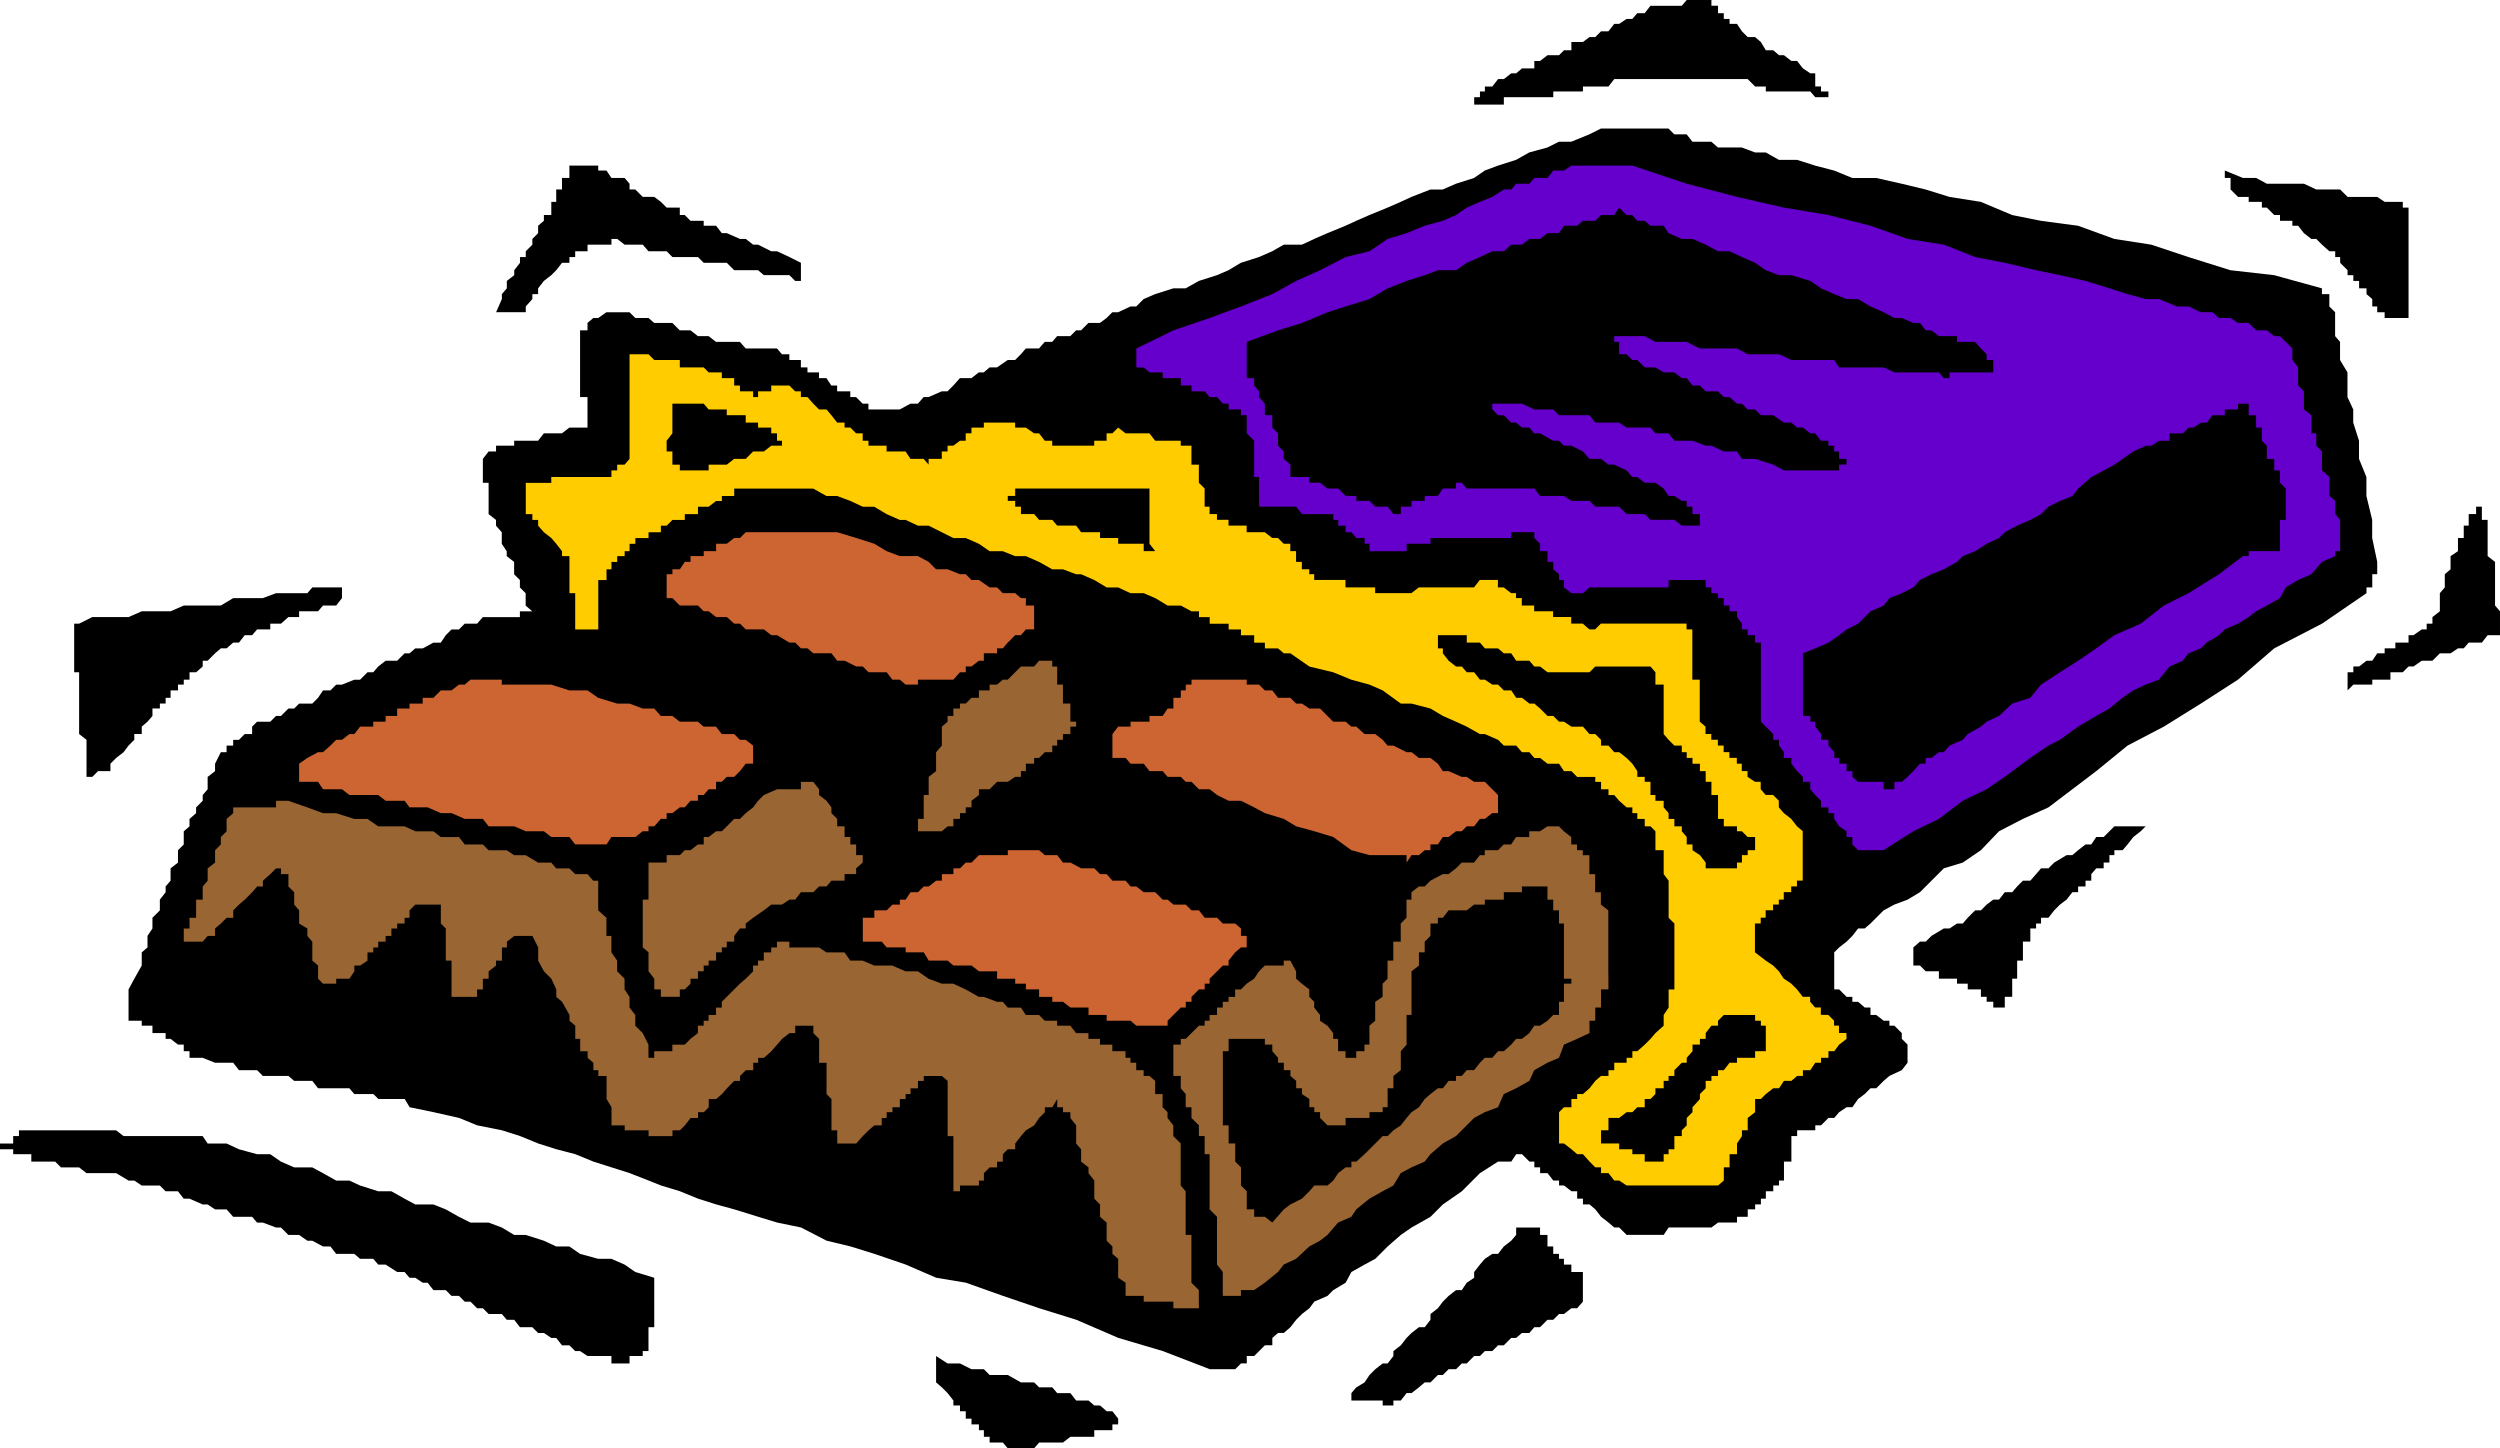
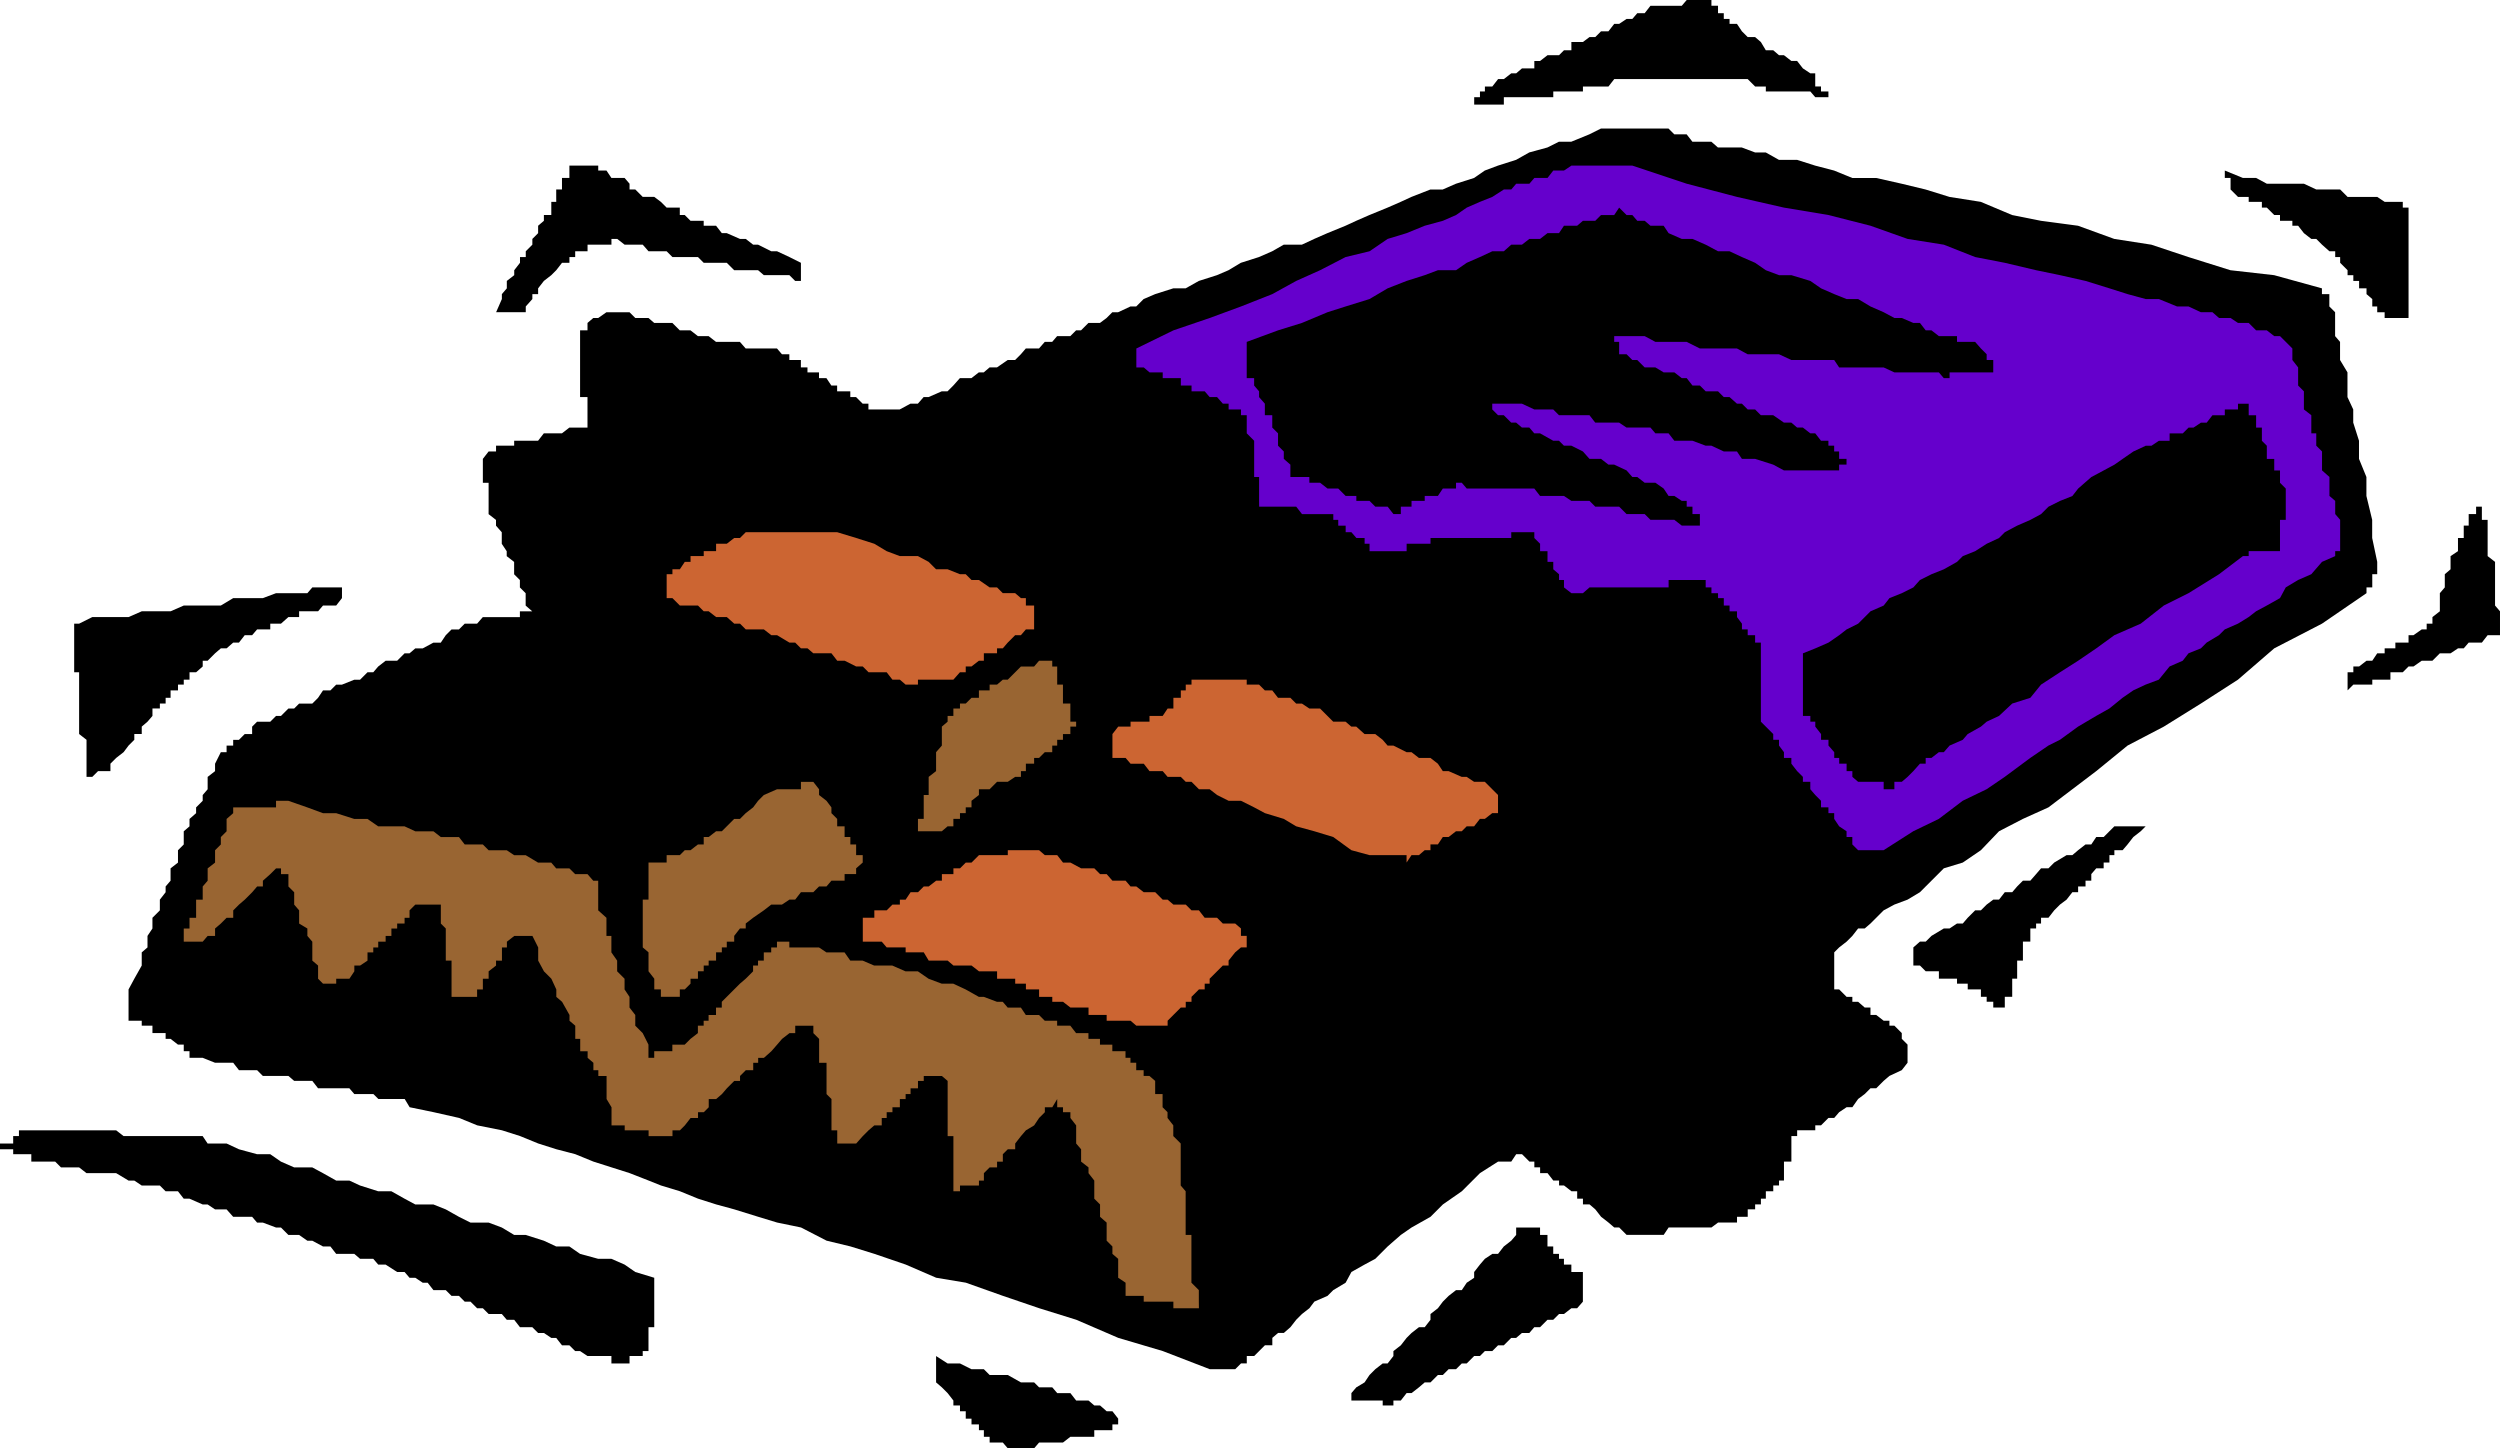
<svg xmlns="http://www.w3.org/2000/svg" xmlns:ns1="http://sodipodi.sourceforge.net/DTD/sodipodi-0.dtd" xmlns:ns2="http://www.inkscape.org/namespaces/inkscape" version="1.0" width="129.724mm" height="75.152mm" id="svg27" ns1:docname="Candy Bar 4.wmf">
  <ns1:namedview id="namedview27" pagecolor="#ffffff" bordercolor="#000000" borderopacity="0.25" ns2:showpageshadow="2" ns2:pageopacity="0.0" ns2:pagecheckerboard="0" ns2:deskcolor="#d1d1d1" ns2:document-units="mm" />
  <defs id="defs1">
    <pattern id="WMFhbasepattern" patternUnits="userSpaceOnUse" width="6" height="6" x="0" y="0" />
  </defs>
  <path style="fill:#000000;fill-opacity:1;fill-rule:evenodd;stroke:none" d="m 490.294,124.57 h -0.97 -1.454 l -1.131,1.454 h -1.131 -1.454 l -0.97,1.131 h -1.131 l -1.454,0.969 h -1.131 -0.97 l -1.454,1.454 h -1.131 -0.97 l -1.616,1.131 h -0.97 l -1.131,1.131 h -1.454 -0.97 v 1.454 h -1.131 -1.454 -0.97 v 0.969 h -1.131 -1.454 -1.131 l -1.131,1.131 v -1.131 -0.969 -1.454 h 1.131 v -1.131 h 1.131 l 1.454,-1.131 h 1.131 l 0.97,-1.454 h 1.454 v -0.969 h 1.131 0.97 v -1.131 h 1.454 1.131 v -1.454 h 0.97 l 1.616,-1.131 h 0.97 v -1.131 h 1.131 v -1.293 l 1.454,-1.131 v -1.131 -1.454 -0.969 l 0.97,-1.131 v -1.454 -1.131 l 1.131,-0.969 v -1.454 -1.131 l 1.454,-0.969 v -1.454 -1.131 h 1.131 v -1.131 -1.293 h 0.97 v -1.131 -1.131 h 1.454 v -1.454 h 1.131 v 1.454 1.131 h 1.131 v 1.131 1.293 1.131 1.131 1.454 0.969 l 1.454,1.131 v 1.454 0.969 1.131 1.454 1.131 2.424 l 0.97,1.131 v 2.424 z" id="path1" />
  <path style="fill:#000000;fill-opacity:1;fill-rule:evenodd;stroke:none" d="m 472.356,62.366 h -1.131 -1.454 -0.97 -1.131 v -1.131 h -1.454 v -1.131 h -0.97 v -1.454 l -1.131,-0.969 v -1.131 h -1.454 v -1.454 h -1.131 v -1.131 h -1.131 v -0.969 l -1.454,-1.454 v -1.131 h -0.97 v -1.131 h -1.131 l -1.454,-1.293 -1.131,-1.131 h -0.97 l -1.454,-1.131 -1.131,-1.454 h -1.131 V 43.301 h -1.293 -1.131 v -1.131 h -1.131 l -1.454,-1.454 h -0.97 v -1.131 h -1.131 -1.454 v -0.969 h -1.131 -0.97 l -1.454,-1.454 v -1.131 -1.131 h -1.131 v -1.454 l 3.555,1.454 h 2.586 l 2.101,1.131 h 3.717 1.293 2.262 l 2.424,1.131 h 2.586 1.131 0.97 l 1.454,1.454 h 2.262 1.454 1.131 0.97 l 1.454,0.969 h 1.131 0.97 1.454 v 1.131 h 1.131 v 1.454 1.131 0.969 1.454 1.131 1.131 1.293 1.131 1.131 1.454 0.969 1.131 1.454 1.131 0.969 1.454 1.131 z" id="path2" />
  <path style="fill:#000000;fill-opacity:1;fill-rule:evenodd;stroke:none" d="m 466.215,110.191 v 1.454 0.969 h -0.97 v 1.131 1.454 h -1.131 v 1.131 l -8.726,5.978 -9.373,4.847 -7.11,6.14 -7.272,4.686 -7.272,4.524 -7.11,3.716 -6.141,5.009 -4.686,3.555 -4.686,3.555 -5.01,2.262 -4.686,2.424 -3.555,3.716 -3.555,2.424 -3.717,1.131 -2.424,2.424 -2.262,2.262 -2.424,1.454 -2.586,0.969 -2.101,1.131 -1.454,1.454 -1.131,1.131 -1.131,0.969 h -1.293 l -1.131,1.454 -1.131,1.131 -1.454,1.131 -0.97,0.969 v 1.616 0.969 1.131 1.454 0.969 1.131 h 0.97 l 1.454,1.454 h 1.131 v 0.969 h 1.131 l 1.293,1.131 h 1.131 v 1.454 h 1.131 l 1.454,1.131 h 1.131 v 0.969 h 0.97 l 1.454,1.454 v 1.131 l 1.131,1.131 v 1.293 1.293 0.969 l -1.131,1.454 -2.424,1.131 -1.131,0.969 -1.454,1.454 h -1.131 l -1.131,1.131 -1.293,0.969 -1.131,1.616 h -1.131 l -1.454,0.969 -0.97,1.131 h -1.131 l -1.454,1.454 h -1.131 v 0.969 h -0.97 -1.454 -1.131 v 1.131 h -1.131 v 1.454 1.131 0.969 1.454 h -1.454 v 1.131 1.131 1.454 h -0.97 v 0.969 h -1.131 v 1.131 h -1.454 v 1.454 h -0.97 v 1.131 h -1.131 v 0.969 h -1.454 v 1.454 h -1.131 -0.97 v 1.131 h -1.454 -1.131 -1.131 l -1.293,0.969 h -1.131 -1.131 -1.454 -1.131 -0.97 -1.454 -1.131 l -0.97,1.454 h -2.586 -1.131 -1.454 -0.97 -1.131 l -1.454,-1.454 h -0.97 l -1.131,-0.969 -1.454,-1.131 -1.131,-1.454 -1.131,-0.969 h -1.293 v -1.131 h -1.131 v -1.454 h -1.131 l -1.454,-1.131 h -0.97 v -0.969 h -1.131 l -1.131,-1.454 h -1.454 v -1.131 h -1.131 v -1.131 h -0.97 l -1.454,-1.454 h -1.131 l -0.97,1.454 h -1.454 -1.131 l -3.555,2.262 -3.555,3.555 -3.717,2.585 -2.424,2.424 -3.717,2.1 -2.101,1.454 -2.586,2.262 -2.424,2.424 -2.101,1.131 -2.586,1.454 -1.131,2.1 -2.424,1.454 -1.131,1.131 -2.586,1.131 -0.97,1.293 -1.454,1.131 -1.131,1.131 -1.131,1.454 -1.293,1.131 h -1.131 l -1.131,0.969 v 1.454 h -1.454 l -1.131,1.131 -0.97,0.969 h -1.454 v 1.454 h -1.131 l -1.131,1.131 h -1.293 -1.131 -1.131 -1.454 l -9.211,-3.555 -8.726,-2.585 -8.242,-3.555 -7.272,-2.262 -7.11,-2.424 -7.272,-2.585 -5.818,-0.969 -5.979,-2.585 -6.141,-2.1 -4.686,-1.454 -4.686,-1.131 -5.01,-2.585 -4.686,-0.969 -3.717,-1.131 -4.686,-1.454 -3.555,-0.969 -3.555,-1.131 -3.555,-1.454 -3.717,-1.131 -2.424,-0.969 -3.717,-1.454 -3.555,-1.131 -3.555,-1.131 -3.555,-1.454 -3.717,-0.969 -3.555,-1.131 -3.555,-1.454 -3.555,-1.131 -4.848,-0.969 -3.555,-1.454 -5.01,-1.131 -4.686,-0.969 -0.97,-1.616 h -2.586 -1.131 -1.454 l -0.97,-0.969 H 72.074 70.619 69.488 l -0.97,-1.131 H 67.064 65.933 63.347 62.378 l -1.131,-1.454 h -0.97 -1.616 -0.97 l -1.131,-0.969 h -1.454 -0.97 -2.586 l -1.131,-1.131 h -0.97 -1.454 -1.131 l -1.131,-1.454 H 44.44 43.309 42.178 l -2.424,-0.969 h -1.293 -1.293 v -1.293 h -1.131 v -1.293 h -1.131 l -1.454,-1.131 h -0.97 v -1.131 h -1.131 -1.454 v -1.454 h -0.97 -1.131 v -0.969 H 26.341 25.21 v -1.131 -1.454 -1.131 -0.969 -1.454 l 1.131,-2.1 1.454,-2.585 v -2.585 l 1.131,-0.969 v -2.262 l 0.97,-1.454 v -2.1 l 1.454,-1.454 v -1.131 -0.969 l 1.131,-1.454 v -1.131 l 0.97,-1.131 v -1.293 -1.131 l 1.454,-1.131 v -1.454 -0.969 l 1.131,-1.131 v -1.454 -1.131 l 1.131,-0.969 v -1.454 l 1.293,-1.131 v -1.131 l 1.293,-1.293 v -1.131 l 0.97,-1.131 v -2.424 l 1.454,-1.131 v -1.454 l 1.131,-2.262 h 1.131 v -1.293 h 1.293 v -1.131 h 1.131 l 1.131,-1.131 h 1.454 v -1.454 l 0.97,-0.969 h 2.586 l 1.131,-1.131 h 0.97 l 1.454,-1.454 h 1.131 l 0.97,-0.969 h 2.586 l 1.131,-1.131 0.97,-1.454 h 1.454 l 1.131,-1.131 h 1.131 l 2.424,-0.969 h 1.131 l 1.454,-1.454 h 1.131 l 0.97,-1.131 1.454,-1.131 h 2.262 l 1.454,-1.454 h 0.97 l 1.131,-0.969 h 1.454 l 2.101,-1.131 h 1.454 l 0.97,-1.454 1.131,-1.131 h 1.454 l 1.131,-1.131 h 2.424 l 1.131,-1.293 h 1.131 1.454 1.131 0.97 1.454 1.131 v -1.131 h 1.131 1.293 l -1.293,-1.131 v -1.454 -0.969 l -1.131,-1.131 v -1.454 l -1.131,-1.131 v -0.969 -1.454 l -1.454,-1.131 v -0.969 l -0.97,-1.454 v -1.131 -1.131 l -1.131,-1.293 v -1.131 l -1.454,-1.131 V 99.365 98.234 97.265 95.811 94.68 H 94.697 V 93.549 92.256 91.125 89.994 l 1.131,-1.454 H 97.283 V 87.409 h 1.131 0.97 1.454 v -0.969 h 1.131 1.131 1.293 1.131 l 1.131,-1.454 h 1.454 0.97 1.131 l 1.454,-1.131 h 1.131 2.424 v -0.969 -1.454 -1.131 -1.131 -1.293 h -1.454 V 76.746 75.615 74.161 73.03 72.06 70.606 69.475 68.344 67.051 65.92 64.789 h 1.454 v -1.454 l 1.131,-0.969 h 0.97 l 1.616,-1.131 h 0.97 1.131 1.454 0.97 l 1.131,1.131 h 2.586 l 1.131,0.969 h 1.293 1.131 1.131 l 1.454,1.454 h 0.97 1.131 l 1.454,1.131 h 1.131 0.97 l 1.454,1.131 h 1.131 0.97 1.454 1.131 l 1.131,1.293 h 1.454 0.97 1.131 1.454 1.131 l 0.97,1.131 h 1.454 v 1.131 h 1.131 1.131 v 1.454 h 1.293 v 0.969 h 1.131 1.131 v 1.131 h 1.454 l 0.97,1.454 h 1.131 v 1.131 h 1.454 1.131 v 1.131 h 1.131 l 1.293,1.293 h 1.131 v 1.131 h 1.131 1.454 0.97 1.131 1.454 l 2.101,-1.131 h 1.454 l 1.131,-1.293 h 0.97 l 2.586,-1.131 h 1.131 l 1.131,-1.131 1.293,-1.454 h 2.262 l 1.454,-1.131 h 0.97 l 1.131,-0.969 h 1.454 l 2.101,-1.454 h 1.454 l 1.131,-1.131 0.97,-1.131 h 2.586 l 1.131,-1.293 h 1.454 l 0.97,-1.131 h 2.586 l 1.131,-1.131 h 0.97 l 1.454,-1.454 h 2.262 l 1.293,-0.969 1.131,-1.131 h 1.131 l 2.424,-1.131 h 1.131 l 1.454,-1.454 2.262,-0.969 3.555,-1.131 h 2.424 l 2.586,-1.454 3.555,-1.131 2.262,-0.969 2.424,-1.454 3.555,-1.131 2.586,-1.131 2.262,-1.293 h 3.555 l 2.424,-1.131 2.586,-1.131 3.555,-1.454 2.101,-0.969 2.586,-1.131 3.555,-1.454 2.586,-1.131 2.101,-0.969 3.717,-1.454 h 2.424 l 2.586,-1.131 3.555,-1.131 2.101,-1.454 2.586,-0.969 3.555,-1.131 2.586,-1.454 3.555,-0.969 2.262,-1.131 h 2.424 l 3.555,-1.454 2.262,-1.131 h 1.454 1.131 0.97 1.454 1.131 0.97 1.454 1.131 0.97 1.616 0.97 l 1.131,1.131 h 1.454 0.97 l 1.131,1.454 h 1.454 2.262 l 1.293,1.131 h 2.262 2.424 l 2.586,0.969 h 2.101 l 2.586,1.454 h 3.555 l 3.555,1.131 3.717,0.969 3.555,1.454 h 4.686 l 5.01,1.131 4.686,1.131 4.686,1.454 6.141,0.969 6.141,2.585 5.656,1.131 7.272,0.969 7.11,2.585 7.272,1.131 7.272,2.424 8.242,2.585 8.565,0.969 9.373,2.585 v 1.131 h 1.454 v 0.969 1.454 l 1.131,1.131 v 1.131 0.969 1.454 1.131 l 0.97,1.131 v 2.424 1.131 l 1.454,2.424 v 2.585 2.262 l 1.131,2.424 v 2.585 l 1.131,3.555 v 3.555 l 1.454,3.555 v 3.716 l 1.131,4.686 v 3.555 z" id="path3" />
  <path style="fill:#6500cc;fill-opacity:1;fill-rule:evenodd;stroke:none" d="m 457.974,109.06 -2.586,1.131 -2.101,2.424 -2.586,1.131 -2.424,1.454 -1.131,2.1 -2.586,1.454 -2.101,1.131 -1.454,1.131 -2.101,1.293 -2.586,1.131 -1.131,1.131 -2.424,1.454 -1.131,1.131 -2.424,0.969 -1.131,1.454 -2.586,1.131 -2.101,2.585 -2.586,0.969 -2.424,1.131 -2.101,1.454 -2.586,2.1 -2.586,1.454 -3.555,2.1 -3.555,2.585 -2.262,1.131 -3.555,2.424 -5.01,3.716 -3.555,2.424 -4.686,2.262 -4.686,3.555 -5.01,2.424 -5.818,3.716 h -1.454 -1.131 -1.131 -1.293 l -1.131,-1.131 v -1.454 h -1.131 v -1.131 l -1.454,-0.969 -0.97,-1.454 v -1.131 h -1.131 v -1.131 h -1.454 v -1.293 l -1.131,-1.131 -0.97,-1.131 v -1.454 h -1.454 v -0.969 l -1.131,-1.131 -1.131,-1.454 v -1.131 h -1.454 v -1.131 l -0.97,-1.293 v -1.131 h -1.131 v -1.131 l -1.454,-1.454 -0.97,-0.969 v -1.131 -1.454 -0.969 -1.131 -1.454 -1.131 -0.969 -1.454 -1.131 -1.131 -1.454 -0.969 -1.131 h -1.131 v -1.454 h -1.454 v -1.131 h -1.131 v -1.131 l -0.97,-1.293 v -1.131 h -1.454 v -1.131 h -1.131 v -1.454 h -1.131 v -0.969 h -1.293 v -1.131 h -1.131 v -1.454 h -1.131 -1.454 -1.131 -0.97 -1.454 -1.131 v 1.454 h -0.97 -1.616 -0.97 -1.131 -1.454 -0.97 -1.131 -1.454 -0.97 -1.131 -1.454 -1.131 -1.131 l -1.293,1.131 h -1.131 -1.131 l -1.454,-1.131 v -1.454 h -0.97 v -1.131 l -1.131,-0.969 v -1.454 h -1.131 v -1.131 -0.969 h -1.454 v -1.454 l -1.131,-1.131 v -1.131 h -0.97 -1.454 -1.131 -0.97 v 1.131 h -1.454 -1.131 -1.131 -1.454 -0.97 -1.131 -1.454 -0.97 -1.131 -1.454 -1.131 -0.97 -1.454 v 1.131 h -1.131 -1.131 -1.454 -0.97 v 1.454 h -1.131 -1.454 -1.131 -0.97 -1.454 -1.131 v -1.454 h -0.97 v -1.131 h -1.616 l -0.97,-1.131 h -1.131 v -1.293 h -1.454 v -1.131 h -0.97 v -1.131 h -1.131 -1.454 -1.131 -0.97 -1.454 l -1.131,-1.454 h -1.131 -1.293 -1.131 -1.131 -1.454 -1.131 V 98.234 97.265 95.811 94.68 93.549 h -0.97 V 92.256 91.125 89.994 88.54 87.409 86.44 l -1.454,-1.454 v -1.131 -0.969 -1.454 h -1.131 v -1.131 h -1.131 -1.293 v -1.131 h -1.131 l -1.131,-1.293 h -1.454 l -0.97,-1.131 h -1.131 -1.454 v -1.131 h -1.131 -0.97 v -1.454 h -1.454 -1.131 -0.97 v -1.131 h -1.454 -1.131 l -1.131,-0.969 h -1.454 V 70.606 69.475 68.344 l 7.272,-3.555 7.11,-2.424 6.141,-2.262 6.141,-2.424 4.686,-2.585 4.686,-2.1 5.01,-2.585 4.686,-1.131 3.555,-2.424 3.717,-1.131 3.555,-1.454 3.555,-0.969 2.586,-1.131 2.101,-1.454 2.586,-1.131 2.424,-0.969 2.262,-1.454 h 1.454 l 0.97,-1.131 h 2.586 l 0.97,-1.131 h 1.131 1.454 l 1.131,-1.454 h 1.131 0.97 l 1.454,-0.969 h 1.131 1.131 1.293 1.131 1.131 1.454 1.131 0.97 1.454 1.131 l 10.666,3.555 9.858,2.585 9.211,2.1 8.726,1.454 8.242,2.1 7.272,2.585 7.11,1.131 6.141,2.424 5.818,1.131 6.141,1.454 4.686,0.969 5.01,1.131 4.686,1.454 3.555,1.131 3.555,0.969 h 2.586 l 3.555,1.454 h 2.262 l 2.424,1.131 h 2.262 l 1.293,1.131 h 2.262 l 1.454,0.969 h 0.97 1.131 l 1.454,1.454 h 1.131 0.97 l 1.454,1.131 h 1.131 l 1.131,1.131 1.293,1.293 v 1.131 1.131 l 1.131,1.454 v 0.969 1.131 1.454 l 1.131,1.131 v 1.131 1.293 1.131 l 1.454,1.131 v 1.454 0.969 1.131 h 0.97 v 1.454 0.969 l 1.131,1.131 v 1.454 1.131 1.131 l 1.454,1.293 v 1.131 1.131 1.454 l 1.131,0.969 v 1.131 1.454 l 0.97,1.131 v 1.131 1.293 1.131 1.131 1.454 h -0.97 z" id="path4" />
  <path style="fill:#000000;fill-opacity:1;fill-rule:evenodd;stroke:none" d="m 448.278,101.951 h -1.131 v 1.131 1.293 1.131 1.131 1.454 h -1.131 -1.454 -0.97 -1.131 -1.454 v 0.969 h -1.131 l -4.686,3.555 -5.979,3.716 -4.848,2.424 -4.525,3.555 -5.171,2.262 -3.555,2.585 -3.555,2.424 -3.555,2.262 -3.717,2.424 -2.101,2.585 -3.555,1.131 -2.586,2.424 -2.424,1.131 -1.131,0.969 -2.586,1.454 -0.97,1.131 -2.586,1.131 -1.131,1.293 h -0.97 l -1.454,1.131 h -1.131 v 1.131 h -1.131 l -1.293,1.454 -1.131,1.131 -1.131,0.969 h -1.454 v 1.454 h -0.97 -1.131 v -1.454 h -1.454 -1.131 -1.131 -1.293 l -1.131,-0.969 v -1.131 h -1.131 v -1.454 h -1.454 v -1.131 h -0.97 v -1.131 l -1.131,-1.293 v -1.131 h -1.454 v -1.131 l -1.131,-1.454 v -0.969 h -0.97 v -1.131 h -1.454 v -1.454 -0.969 -1.131 -1.454 -1.131 -0.969 -1.454 -1.131 -1.131 -1.454 l 2.424,-0.969 2.586,-1.131 2.101,-1.454 1.454,-1.131 2.262,-1.131 2.424,-2.424 2.586,-1.131 1.131,-1.454 2.424,-0.969 2.262,-1.131 1.293,-1.454 2.262,-1.131 2.424,-0.969 2.586,-1.454 1.131,-1.131 2.424,-0.969 2.262,-1.454 2.424,-1.131 1.131,-1.131 2.424,-1.293 2.586,-1.131 2.101,-1.131 1.454,-1.454 2.262,-1.131 2.424,-0.969 1.131,-1.454 2.586,-2.262 2.424,-1.293 2.101,-1.131 1.616,-1.131 2.101,-1.454 2.424,-1.131 h 1.131 l 1.454,-0.969 h 0.97 1.131 v -1.454 h 1.454 1.131 l 1.131,-1.131 h 0.97 l 1.454,-0.969 h 1.131 l 1.131,-1.454 h 1.293 1.131 v -1.131 h 1.131 1.454 v -1.131 h 0.97 1.131 v 1.131 1.131 h 1.454 v 1.454 0.969 h 1.131 v 1.131 1.454 l 0.97,0.969 v 1.131 1.454 h 1.454 v 1.131 1.131 h 1.131 v 1.293 1.131 l 1.131,1.131 v 1.454 0.969 1.131 1.454 z" id="path5" />
  <path style="fill:#000000;fill-opacity:1;fill-rule:evenodd;stroke:none" d="m 419.836,163.024 -1.454,1.131 -1.131,1.454 -0.97,1.131 h -1.616 v 0.969 h -0.97 v 1.454 h -1.131 v 1.131 h -1.454 l -0.97,1.131 v 1.293 h -1.131 v 1.131 h -1.454 v 1.131 h -1.131 l -1.131,1.454 -1.293,0.969 -1.131,1.131 -1.131,1.454 h -1.454 v 1.131 h -0.97 v 0.969 h -1.131 v 1.454 1.131 h -1.454 v 1.131 0.969 1.616 h -1.131 v 0.969 1.131 1.454 h -0.97 v 0.969 1.131 1.454 h -1.454 v 0.969 1.131 h -1.131 v 1.454 -1.454 h -1.131 v -1.131 h -1.293 v -0.969 h -1.131 v -1.454 h -1.131 -1.454 v -1.131 h -0.97 -1.131 v -0.969 h -1.454 -1.131 -0.97 v -1.454 h -1.454 -1.131 l -1.131,-1.131 h -1.293 v -0.969 -1.616 -0.969 l 1.293,-1.131 h 1.131 l 1.131,-1.131 2.424,-1.454 h 1.131 l 1.454,-0.969 h 1.131 l 0.97,-1.131 1.454,-1.454 h 1.131 l 1.131,-1.131 1.293,-0.969 h 1.131 l 1.131,-1.454 h 1.454 l 0.97,-1.131 1.131,-1.131 h 1.454 l 1.131,-1.293 0.97,-1.131 h 1.454 l 1.131,-1.131 2.424,-1.454 h 1.131 l 1.131,-0.969 1.454,-1.131 h 1.131 l 0.97,-1.454 h 1.454 l 1.131,-1.131 0.97,-0.969 h 1.616 0.97 1.131 1.454 0.97 z" id="path6" />
  <path style="fill:#000000;fill-opacity:1;fill-rule:evenodd;stroke:none" d="m 390.91,73.03 h -1.293 -1.131 -1.131 -1.454 -0.97 -1.131 -1.454 v 1.131 h -1.131 l -0.97,-1.131 h -2.586 -2.424 -1.131 -2.586 l -2.101,-0.969 h -2.586 -1.131 -2.424 -2.586 l -0.97,-1.454 h -2.586 -2.101 -1.454 -2.262 l -2.424,-1.131 h -1.131 -2.424 -2.586 L 340.652,68.344 h -1.454 -2.262 -2.424 -1.131 l -2.586,-1.293 h -2.424 -1.131 -2.586 l -2.101,-1.131 h -2.424 -1.131 -2.424 v 1.131 h 0.97 V 68.344 69.475 h 1.454 l 1.131,1.131 h 0.97 l 1.454,1.454 h 1.131 0.97 l 1.616,0.969 h 2.101 l 1.454,1.131 h 0.97 l 1.131,1.454 h 1.454 l 1.131,1.131 h 1.131 1.293 l 1.131,1.131 h 1.131 l 1.454,1.293 h 0.97 l 1.131,1.131 h 1.454 l 1.131,1.131 h 0.97 1.454 l 2.101,1.454 h 1.454 l 1.131,0.969 h 1.131 l 1.454,1.131 h 0.97 l 1.131,1.454 h 1.454 v 0.969 h 1.131 v 1.131 h 0.97 v 1.454 h 1.454 v 1.131 h -1.454 v 1.131 h -0.97 -1.131 -1.454 -1.131 -0.97 -1.454 -1.131 -1.131 -1.454 l -2.101,-1.131 -3.555,-1.131 h -2.586 l -0.97,-1.454 h -2.586 l -2.424,-1.131 h -1.131 l -2.586,-0.969 h -1.131 -2.424 l -1.131,-1.454 h -0.97 -1.616 l -0.97,-1.131 h -1.131 -2.424 -1.131 l -1.454,-0.969 h -0.97 -1.131 -1.454 -1.131 l -1.131,-1.454 h -1.293 -1.131 -1.131 -2.424 l -1.131,-1.131 h -1.131 -2.586 l -2.424,-1.131 h -1.131 -0.97 -1.454 -1.131 -1.131 v 1.131 l 1.131,1.131 h 1.131 l 1.454,1.454 h 0.97 l 1.131,0.969 h 1.454 l 0.97,1.131 h 1.131 l 2.586,1.454 h 1.131 l 0.97,0.969 h 1.454 l 2.262,1.131 1.293,1.454 h 2.262 l 1.454,1.131 h 1.131 l 2.424,1.131 1.131,1.293 h 0.97 l 1.454,1.131 h 2.101 l 1.616,1.131 0.97,1.454 h 1.131 l 1.454,0.969 h 0.97 v 1.131 h 1.131 v 1.454 h 1.454 v 1.131 1.131 h -1.454 -1.131 -0.97 l -1.454,-1.131 h -1.131 -0.97 -1.616 -0.97 l -1.131,-1.131 h -1.454 -0.97 -1.131 l -1.454,-1.454 h -0.97 -1.131 -1.454 -1.131 l -1.131,-1.131 h -1.293 -1.131 -1.131 l -1.454,-0.969 h -0.97 -1.131 -1.131 -1.454 l -1.131,-1.454 h -0.97 -1.454 -1.131 -0.97 -1.454 -1.131 -1.131 -1.454 -0.97 -1.131 -1.454 l -0.97,-1.131 h -1.131 v 1.131 h -1.454 -1.131 l -0.97,1.454 h -1.454 -1.131 v 0.969 h -1.131 -1.454 v 1.131 h -0.97 -1.131 v 1.454 h -1.454 l -1.131,-1.454 h -0.97 -1.454 l -1.131,-1.131 h -0.97 -1.616 v -0.969 h -0.97 -1.131 l -1.454,-1.454 h -0.97 -1.131 l -1.454,-1.131 h -1.131 -0.97 V 93.549 h -1.454 -1.131 -1.131 v -1.293 -1.131 l -1.293,-1.131 v -1.454 l -1.131,-1.131 v -0.969 -1.454 l -1.131,-1.131 v -0.969 -1.454 h -1.454 v -1.131 -1.131 l -1.131,-1.293 v -1.131 l -0.97,-1.131 v -1.454 h -1.454 V 73.03 72.06 70.606 69.475 68.344 67.051 l 6.141,-2.262 4.686,-1.454 5.01,-2.1 3.555,-1.131 4.686,-1.454 3.555,-2.1 3.717,-1.454 3.555,-1.131 2.586,-0.969 h 3.555 l 2.101,-1.454 2.586,-1.131 2.424,-1.131 h 2.262 l 1.454,-1.293 h 2.101 l 1.454,-1.131 h 2.101 l 1.454,-1.131 h 1.131 1.131 l 0.97,-1.454 h 1.454 1.131 l 1.131,-0.969 h 1.293 1.131 l 1.131,-1.131 h 1.454 1.131 l 0.97,-1.454 1.454,1.454 h 1.131 l 0.97,1.131 h 1.454 l 1.131,0.969 h 2.586 l 0.97,1.454 2.586,1.131 h 2.101 l 2.586,1.131 2.424,1.293 h 2.262 l 2.424,1.131 2.586,1.131 2.101,1.454 2.586,0.969 h 2.424 l 3.717,1.131 2.101,1.454 2.586,1.131 2.424,0.969 h 2.262 l 2.424,1.454 2.586,1.131 2.101,1.131 h 1.454 l 2.262,0.969 h 1.293 l 1.131,1.454 h 1.131 l 1.454,1.131 h 0.97 1.131 1.454 v 1.131 h 1.131 0.97 1.454 l 1.131,1.293 1.131,1.131 v 1.131 h 1.293 v 1.454 z" id="path7" />
  <path style="fill:#000000;fill-opacity:1;fill-rule:evenodd;stroke:none" d="m 358.59,19.065 h -1.454 -1.131 l -0.97,-1.131 h -1.454 -1.131 -1.131 -1.454 -0.97 -1.131 -1.454 v -0.969 h -0.97 -1.131 l -1.454,-1.454 h -1.131 -0.97 -1.454 -1.131 -1.131 -1.293 -1.131 -1.131 -1.454 -1.131 -0.97 -1.454 -1.131 -0.97 -1.616 -0.97 -1.131 -1.454 -0.97 -1.131 -1.454 -0.97 l -1.131,1.454 h -1.454 -1.131 -1.131 -1.293 v 0.969 h -1.131 -1.131 -1.454 -0.97 -1.131 v 1.131 h -1.131 -1.454 -1.131 -0.97 -1.454 -1.131 -0.97 -1.454 v 1.454 h -1.131 -1.131 -1.454 -0.97 -1.131 v -1.454 h 1.131 v -1.131 h 0.97 v -0.969 h 1.454 l 1.131,-1.454 h 1.131 l 1.454,-1.131 h 0.97 l 1.131,-0.969 h 1.454 0.97 v -1.454 h 1.131 l 1.454,-1.131 h 1.131 1.131 l 0.97,-0.969 h 1.454 V 8.24 h 1.131 1.131 l 1.293,-0.969 h 1.131 l 1.131,-1.131 h 1.454 l 1.131,-1.454 h 0.97 l 1.454,-0.969 h 1.131 l 0.97,-1.131 h 1.454 l 1.131,-1.454 h 0.97 1.616 0.97 1.131 1.454 L 330.795,0 h 1.131 1.454 1.131 1.131 v 1.131 h 1.293 v 1.454 h 1.131 V 3.716 h 1.131 v 0.969 h 1.454 l 0.97,1.454 1.131,1.131 h 1.454 l 1.131,0.969 0.97,1.616 h 1.454 l 1.131,0.969 h 0.97 l 1.454,1.131 h 1.131 l 1.131,1.454 1.454,0.969 h 0.97 v 1.131 1.454 h 1.131 v 0.969 h 1.454 z" id="path8" />
-   <path style="fill:#ffcc00;fill-opacity:1;fill-rule:evenodd;stroke:none" d="m 362.145,203.739 -1.454,1.131 -0.97,1.293 h -1.131 v 1.293 h -1.454 v 0.969 h -1.131 l -0.97,1.454 h -1.454 v 1.131 h -1.131 l -1.131,0.969 h -1.454 l -0.97,1.454 h -1.131 l -1.454,1.131 -0.97,0.969 h -1.131 v 1.616 0.969 l -1.454,1.131 v 1.454 0.969 h -1.131 v 1.131 l -0.97,1.454 v 1.131 0.969 h -1.454 v 1.454 1.131 h -1.131 v 1.131 1.454 l -1.131,0.969 h -1.293 -1.131 -1.131 -1.454 -1.131 -0.97 -1.454 -1.131 -0.97 -1.616 -0.97 -1.131 -1.454 -0.97 -1.131 l -1.454,-0.969 h -0.97 l -1.131,-1.454 h -1.454 v -1.131 h -1.131 l -1.131,-1.131 -1.293,-1.454 h -1.131 l -1.131,-0.969 -1.454,-1.131 h -0.97 v -1.454 -1.131 -0.969 -1.454 -1.131 l 0.97,-0.969 h 1.454 v -1.616 h 1.131 v -0.969 h 1.131 l 1.293,-1.131 1.131,-1.454 1.131,-0.969 h 1.454 v -1.131 h 1.131 v -1.454 h 0.97 1.454 v -0.969 h 1.131 v -1.293 h 0.97 l 1.454,-1.293 1.131,-1.131 0.97,-1.131 1.616,-1.454 v -0.969 -1.131 l 0.97,-1.454 v -1.131 -0.969 -1.454 h 1.131 v -1.131 -0.969 -1.454 -1.131 -0.969 -2.585 -1.131 -1.131 -1.454 -0.969 l -1.131,-1.131 v -1.454 -1.131 -0.969 -1.454 -1.131 -1.131 l -0.97,-1.293 v -1.131 -1.131 -1.454 -0.969 h -1.616 v -1.131 -1.454 -1.131 l -0.97,-0.969 h -1.131 v -1.454 h -1.454 v -1.131 h -0.97 v -1.131 h -1.131 l -1.454,-1.293 -0.97,-1.131 h -1.131 v -1.131 h -1.454 v -1.454 h -1.131 v -0.969 h -1.131 -1.293 -1.131 l -1.131,-1.131 h -1.454 l -0.97,-1.454 h -1.131 -1.131 l -1.454,-1.131 h -1.131 l -0.97,-1.131 h -1.454 l -1.131,-1.293 h -2.424 l -1.131,-1.131 -2.586,-1.131 h -0.97 l -2.586,-1.454 -2.101,-0.969 -2.586,-1.131 -2.424,-1.454 -3.717,-0.969 h -2.101 l -3.555,-2.585 -2.586,-1.131 -3.555,-0.969 -3.555,-1.454 -4.686,-1.131 -3.717,-2.585 h -1.293 l -1.131,-0.969 h -1.131 -1.454 v -1.131 h -1.131 -0.97 v -1.454 h -1.454 -1.131 v -1.131 h -1.131 -1.293 v -1.131 h -1.131 -1.131 -1.454 v -1.293 h -0.97 -1.131 v -1.131 h -1.454 l -2.101,-1.131 h -2.586 l -2.424,-1.454 -2.262,-0.969 h -2.586 l -2.424,-1.131 h -2.262 l -2.424,-1.454 -2.586,-1.131 h -0.97 l -2.586,-0.969 h -2.101 l -2.586,-1.454 -2.586,-1.131 h -2.101 l -2.424,-0.969 h -2.586 l -2.101,-1.454 -2.586,-1.131 h -2.424 l -2.262,-1.131 -2.586,-1.293 h -2.101 l -2.424,-1.131 h -1.131 l -2.586,-1.131 -2.424,-1.454 h -2.262 l -2.424,-1.131 -2.586,-0.969 h -2.101 l -2.586,-1.454 h -1.131 -1.293 -1.131 -1.131 -1.454 -0.97 -1.131 -1.454 -1.131 -0.97 -1.454 -1.131 -1.131 v 1.454 h -1.454 -0.97 v 0.969 h -1.131 l -1.454,1.131 h -0.97 -1.131 v 1.454 h -1.454 -1.131 v 1.131 h -0.97 -1.454 l -1.131,1.131 h -1.131 v 1.293 h -1.293 -1.131 v 1.131 h -1.131 -1.454 v 1.131 h -1.131 v 1.454 h -0.97 v 0.969 h -1.454 v 1.131 h -1.131 v 1.454 h -0.97 v 0.969 1.131 h -1.616 v 1.454 1.131 0.969 1.454 1.131 1.131 1.293 1.131 h -0.97 -1.131 -1.454 -0.97 v -1.131 -1.293 -1.131 -1.131 -1.454 -0.969 h -1.131 v -1.131 -1.454 -1.131 -0.969 -1.454 -1.131 h -1.454 v -0.969 l -1.131,-1.454 -0.97,-1.131 -1.454,-1.131 -1.131,-1.293 v -1.131 h -1.131 v -1.131 h -1.293 v -1.454 -1.131 -0.969 -1.454 -1.131 h 1.293 1.131 1.131 1.454 V 93.549 h 0.97 1.131 1.454 1.131 0.97 1.454 1.131 0.97 1.616 0.97 v -1.293 h 1.131 v -1.131 h 1.454 l 0.97,-1.131 V 88.54 87.409 86.44 84.986 83.855 82.885 81.431 80.3 79.169 77.877 76.746 75.615 74.161 73.03 72.06 70.606 69.475 h 1.131 1.454 1.131 l 1.131,1.131 h 1.293 1.131 1.131 1.454 v 1.454 h 0.97 1.131 1.454 1.131 l 0.97,0.969 h 1.454 1.131 v 1.131 h 0.97 1.454 v 1.454 h 1.131 v 1.131 h 1.131 1.454 v 1.131 h 0.97 v -1.131 h 1.131 1.454 v -1.131 h 1.131 0.97 1.454 l 1.131,1.131 h 1.131 v 1.131 h 1.293 l 1.131,1.293 1.131,1.131 h 1.454 l 0.97,1.131 1.131,1.454 h 1.454 v 0.969 h 1.131 l 1.131,1.131 h 1.293 v 1.454 h 1.131 v 0.969 h 1.131 1.454 0.97 v 1.131 h 1.131 1.454 1.131 l 0.97,1.454 h 1.454 1.131 l 0.97,1.131 v -1.131 h 1.454 1.131 v -1.454 h 1.131 V 87.409 h 1.131 l 1.293,-0.969 h 1.131 v -1.454 h 1.131 v -1.131 h 1.454 0.97 v -0.969 h 1.131 1.454 1.131 0.97 1.454 v 0.969 h 1.131 0.97 l 1.616,1.131 h 0.97 l 1.131,1.454 h 1.454 v 0.969 h 0.97 1.131 1.454 1.131 0.97 1.454 1.131 v -0.969 h 1.131 1.293 v -1.454 h 1.131 l 1.131,-1.131 1.454,1.131 h 0.97 1.131 1.454 1.131 l 1.131,1.454 h 1.454 0.97 1.131 1.454 v 0.969 h 0.97 1.131 v 1.131 1.454 1.131 h 1.454 v 1.131 1.293 1.131 l 1.131,1.131 v 1.454 0.969 1.131 h 0.97 v 1.454 h 1.454 v 1.131 h 1.131 1.131 v 1.131 h 1.293 1.131 1.131 v 1.293 h 1.454 0.97 1.131 l 1.454,1.131 h 1.131 l 1.131,1.131 h 1.293 v 1.454 h 1.131 v 0.969 1.131 h 1.131 v 1.454 h 1.454 v 0.969 h 0.97 v 1.131 h 1.131 1.454 1.131 0.97 1.454 v 1.454 h 1.131 0.97 1.616 0.97 1.131 v 1.131 h 1.454 0.97 1.131 1.454 1.131 0.97 l 1.454,-1.131 h 1.131 1.131 1.454 0.97 1.131 1.454 1.131 0.97 1.454 l 1.131,-1.454 h 0.97 1.454 1.131 v 1.454 h 1.131 l 1.454,1.131 h 0.97 v 0.969 h 1.131 v 1.454 h 1.454 0.97 v 1.131 h 1.131 1.454 1.131 v 1.131 h 1.131 0.97 1.454 v 1.293 h 1.131 1.131 l 1.293,1.131 h 1.131 l 1.131,-1.131 h 1.454 1.131 0.97 1.454 1.131 0.97 1.454 1.131 0.97 1.616 0.97 1.131 1.454 0.97 v 1.131 h 1.131 v 1.131 1.454 1.131 0.969 1.454 1.131 1.131 1.454 h 1.454 v 0.969 1.131 1.454 1.131 0.969 1.454 1.131 l 1.131,0.969 v 1.454 h 1.131 v 1.131 h 1.293 v 1.131 h 1.131 v 1.293 h 1.131 v 1.131 h 1.454 v 1.131 h 0.97 v 1.454 h 1.131 v 1.131 l 1.454,0.969 h 1.131 v 1.454 l 0.97,1.131 h 1.454 l 1.131,1.131 v 1.293 l 0.97,1.131 1.454,1.131 1.131,1.454 1.131,0.969 v 1.131 1.454 1.131 0.969 1.454 1.131 1.131 1.293 h -1.131 v 1.131 h -1.131 v 1.131 h -1.454 v 1.454 h -0.97 v 0.969 h -1.131 v 1.131 h -1.454 v 1.454 h -0.97 v 1.131 h -1.131 v 0.969 1.454 1.131 1.131 0.969 l 2.101,1.616 1.454,0.969 1.131,1.131 0.97,1.454 1.454,0.969 1.131,1.131 1.131,1.454 h 1.454 v 0.969 l 0.97,1.131 h 1.131 v 1.454 h 1.454 l 1.131,1.131 v 0.969 h 0.97 v 1.454 h 1.454 z" id="path9" />
-   <path style="fill:#000000;fill-opacity:1;fill-rule:evenodd;stroke:none" d="m 346.308,206.163 h -0.97 -1.131 v 1.293 h -1.454 -1.131 -0.97 v 0.969 h -1.454 l -1.131,1.454 h -1.131 v 1.131 h -1.293 v 0.969 h -1.131 v 1.454 l -1.131,1.131 v 0.969 l -1.454,1.616 v 0.969 l -1.131,1.131 v 1.454 l -0.97,0.969 v 1.131 h -1.454 v 1.454 1.131 h -1.131 v 0.969 h -0.97 v 1.454 h -1.616 v 1.131 -1.131 h -0.97 -1.131 v -1.454 h -1.454 -0.97 v -0.969 h -1.131 -1.454 v -1.131 h -0.97 -1.131 -1.454 v -1.454 -1.131 h 1.454 v -0.969 -1.454 h 1.131 0.97 l 1.454,-1.131 h 1.131 l 0.97,-0.969 h 1.454 v -1.616 h 1.131 l 0.97,-0.969 v -1.131 h 1.616 v -1.454 h 0.97 v -0.969 h 1.131 v -1.131 l 1.454,-1.454 h 0.97 v -0.969 l 1.131,-1.293 v -1.293 h 1.454 v -1.131 h 1.131 v -1.131 l 1.131,-1.454 h 1.293 v -0.969 l 1.131,-1.131 h 1.131 1.454 0.97 1.131 1.454 v 1.131 h 1.131 v 0.969 h 0.97 v 1.454 1.131 1.131 z" id="path10" />
-   <path style="fill:#000000;fill-opacity:1;fill-rule:evenodd;stroke:none" d="m 344.208,166.74 h -1.454 v 0.969 h -1.131 v 1.454 h -0.97 v 1.131 h -1.454 -1.131 -1.131 -1.293 -1.131 v -1.131 l -1.131,-1.454 -1.454,-0.969 v -1.131 h -1.131 v -1.454 l -0.97,-1.131 v -0.969 h -1.454 v -1.454 h -1.131 v -1.131 l -0.97,-1.131 v -1.293 h -1.616 v -1.131 h -0.97 v -1.131 -1.454 h -1.131 v -0.969 h -1.454 v -1.131 l -0.97,-1.454 -1.131,-1.131 -1.454,-1.131 h -0.97 l -1.131,-1.293 h -1.454 v -1.131 l -1.131,-1.131 h -1.131 l -1.293,-1.454 h -2.262 l -1.454,-0.969 h -0.97 l -1.131,-1.131 h -1.131 l -1.454,-1.454 -1.131,-0.969 h -0.97 l -1.454,-1.131 h -1.131 l -0.97,-1.454 h -1.454 l -1.131,-1.131 h -1.131 l -1.454,-0.969 h -0.97 l -1.131,-1.454 h -1.454 l -0.97,-1.131 h -1.131 l -1.454,-1.131 -1.131,-1.454 v -0.969 h -0.97 v -1.131 -1.454 h 0.97 1.131 1.454 1.131 0.97 v 1.454 h 1.454 1.131 l 0.97,1.131 h 1.454 1.131 l 1.131,0.969 h 1.454 l 0.97,1.454 h 1.131 1.454 l 0.97,1.131 h 1.131 l 1.454,1.131 h 1.131 1.131 0.97 1.454 1.131 1.131 1.293 l 1.131,-1.131 h 1.131 1.454 1.131 0.97 1.454 1.131 0.97 1.454 1.131 l 0.97,1.131 v 1.454 0.969 h 1.616 v 1.131 1.454 1.131 0.969 1.454 1.131 0.969 1.454 l 0.97,1.131 1.131,1.131 h 1.454 v 1.293 h 0.97 v 1.131 h 1.131 v 1.131 h 1.454 v 1.454 h 1.131 v 1.131 0.969 h 1.131 v 1.454 1.131 h 1.293 v 1.131 1.293 1.131 1.131 h 1.131 v 1.454 h 1.131 1.454 v 0.969 h 0.97 l 1.131,1.131 h 1.454 v 1.454 z" id="path11" />
-   <path style="fill:#996532;fill-opacity:1;fill-rule:evenodd;stroke:none" d="m 315.443,191.945 v 0.969 1.131 h -1.454 v 1.454 0.969 1.131 h -1.131 v 1.454 1.131 h -1.131 v 0.969 1.454 l -2.424,1.131 -2.586,1.131 -0.97,2.585 -2.262,0.969 -2.586,1.454 -0.97,2.1 -2.586,1.454 -2.424,1.131 -1.131,2.585 -2.586,0.969 -2.101,1.131 -2.424,2.424 -1.131,1.131 -2.586,1.454 -2.424,2.1 -1.131,1.454 -2.586,1.131 -2.101,1.131 -1.454,2.424 -2.101,1.131 -2.586,1.454 -2.586,2.1 -0.97,1.454 -2.586,1.131 -2.101,2.424 -1.454,1.131 -2.101,1.131 -2.586,2.424 -2.424,1.131 -1.131,1.454 -2.586,2.1 -2.101,1.454 h -1.454 -1.131 v 1.131 h -1.131 -1.293 -1.131 v -1.131 -1.454 -0.969 -1.131 l -1.131,-1.454 v -1.131 -0.969 -1.454 -1.131 -1.131 -1.454 -0.969 -1.131 l -1.454,-1.454 v -0.969 -1.131 -1.454 -1.131 -0.969 -1.454 -1.131 -1.131 -1.454 h -0.97 v -0.969 -1.131 -1.454 h -1.131 v -1.131 -0.969 l -1.454,-1.454 v -1.131 -0.969 h -1.131 v -1.616 -0.969 l -0.97,-1.131 v -1.454 -0.969 h -1.454 v -1.131 -1.454 -0.969 -1.293 -1.293 h 1.454 v -1.131 h 0.97 l 1.131,-1.131 1.454,-1.454 h 1.131 v -0.969 h 0.97 v -1.131 h 1.454 v -1.454 h 1.131 v -1.131 h 1.131 v -0.969 h 1.293 v -1.454 h 1.131 l 1.131,-1.131 1.454,-0.969 0.97,-1.454 1.131,-1.131 h 1.454 1.131 1.131 v -0.969 h 1.293 l 1.131,2.1 v 1.454 l 1.131,0.969 1.454,1.131 v 1.454 l 0.97,0.969 v 1.131 l 1.131,1.454 v 1.131 l 1.454,0.969 1.131,1.454 v 1.131 h 0.97 v 1.131 1.293 h 1.454 v 1.293 h 1.131 0.97 v -1.293 h 1.616 v -1.293 h 0.97 v -1.131 -1.131 -1.454 l 1.131,-0.969 v -1.131 -1.454 -1.131 l 1.454,-0.969 v -1.454 -1.131 l 0.97,-0.969 v -1.454 -1.131 -0.969 h 1.131 v -1.616 -0.969 -1.131 h 1.454 v -1.131 -1.454 -0.969 l 1.131,-1.131 v -1.454 -1.131 -0.969 h 0.97 v -1.454 l 1.454,-1.131 h 1.131 l 1.131,-1.131 2.424,-1.293 h 1.131 l 1.454,-1.131 1.131,-1.131 h 0.97 1.454 l 1.131,-1.454 h 0.97 v -0.969 h 1.454 1.131 l 1.131,-1.131 h 1.454 l 0.97,-1.454 h 1.131 1.454 v -1.131 h 0.97 1.131 l 1.454,-0.969 h 1.131 1.131 l 0.97,0.969 1.454,1.131 v 1.454 h 1.131 v 1.131 h 1.131 v 0.969 h 1.293 v 1.454 1.131 1.131 h 1.131 v 1.293 1.131 1.131 h 1.131 v 1.454 0.969 l 1.454,1.131 v 1.454 1.131 0.969 1.454 1.131 1.131 0.969 1.616 0.969 1.131 z" id="path12" />
+   <path style="fill:#000000;fill-opacity:1;fill-rule:evenodd;stroke:none" d="m 344.208,166.74 h -1.454 v 0.969 h -1.131 v 1.454 h -0.97 v 1.131 h -1.454 -1.131 -1.131 -1.293 -1.131 v -1.131 l -1.131,-1.454 -1.454,-0.969 v -1.131 h -1.131 v -1.454 l -0.97,-1.131 v -0.969 h -1.454 v -1.454 h -1.131 v -1.131 l -0.97,-1.131 v -1.293 h -1.616 v -1.131 h -0.97 v -1.131 -1.454 h -1.131 v -0.969 h -1.454 v -1.131 l -0.97,-1.454 -1.131,-1.131 -1.454,-1.131 h -0.97 l -1.131,-1.293 h -1.454 v -1.131 l -1.131,-1.131 h -1.131 l -1.293,-1.454 h -2.262 l -1.454,-0.969 h -0.97 l -1.131,-1.131 l -1.454,-1.454 -1.131,-0.969 h -0.97 l -1.454,-1.131 h -1.131 l -0.97,-1.454 h -1.454 l -1.131,-1.131 h -1.131 l -1.454,-0.969 h -0.97 l -1.131,-1.454 h -1.454 l -0.97,-1.131 h -1.131 l -1.454,-1.131 -1.131,-1.454 v -0.969 h -0.97 v -1.131 -1.454 h 0.97 1.131 1.454 1.131 0.97 v 1.454 h 1.454 1.131 l 0.97,1.131 h 1.454 1.131 l 1.131,0.969 h 1.454 l 0.97,1.454 h 1.131 1.454 l 0.97,1.131 h 1.131 l 1.454,1.131 h 1.131 1.131 0.97 1.454 1.131 1.131 1.293 l 1.131,-1.131 h 1.131 1.454 1.131 0.97 1.454 1.131 0.97 1.454 1.131 l 0.97,1.131 v 1.454 0.969 h 1.616 v 1.131 1.454 1.131 0.969 1.454 1.131 0.969 1.454 l 0.97,1.131 1.131,1.131 h 1.454 v 1.293 h 0.97 v 1.131 h 1.131 v 1.131 h 1.454 v 1.454 h 1.131 v 1.131 0.969 h 1.131 v 1.454 1.131 h 1.293 v 1.131 1.293 1.131 1.131 h 1.131 v 1.454 h 1.131 1.454 v 0.969 h 0.97 l 1.131,1.131 h 1.454 v 1.454 z" id="path11" />
  <path style="fill:#000000;fill-opacity:1;fill-rule:evenodd;stroke:none" d="m 310.433,255.28 -1.131,1.293 h -1.131 l -1.454,1.131 h -0.97 l -1.131,1.131 h -1.131 l -1.454,1.454 h -1.131 l -0.97,1.131 h -1.454 l -1.131,0.969 h -0.97 l -1.454,1.454 h -1.131 l -1.131,1.131 h -1.454 l -0.97,0.969 h -1.131 l -1.454,1.454 h -0.97 l -1.131,1.131 h -1.454 l -1.131,1.131 h -0.97 l -1.454,1.454 h -1.131 l -1.131,0.969 -1.454,1.131 h -0.97 l -1.131,1.454 h -1.454 v 0.969 h -1.131 -0.97 v -0.969 h -1.454 -1.131 -0.97 -1.616 -0.97 v -1.454 l 0.97,-1.131 1.616,-0.969 0.97,-1.454 1.131,-1.131 1.454,-1.131 h 0.97 l 1.131,-1.454 v -0.969 l 1.454,-1.131 1.131,-1.454 0.97,-0.969 1.454,-1.131 h 1.131 l 1.131,-1.454 v -1.131 l 1.454,-1.131 0.97,-1.293 1.131,-1.131 1.454,-1.131 h 1.131 l 0.97,-1.454 1.454,-0.969 v -1.131 l 1.131,-1.454 0.97,-1.131 1.454,-0.969 h 1.131 l 1.131,-1.454 1.454,-1.131 0.97,-1.131 v -1.454 h 1.131 1.454 0.97 1.131 v 1.454 h 1.454 v 1.131 1.131 h 1.131 v 1.454 h 1.131 v 0.969 h 0.97 v 1.131 h 1.454 v 1.454 h 1.131 1.131 v 1.131 0.969 1.454 1.131 z" id="path13" />
  <path style="fill:#000000;fill-opacity:1;fill-rule:evenodd;stroke:none" d="m 308.171,192.914 h -1.454 v 1.131 1.454 0.969 h -0.97 v 1.131 1.454 h -1.131 l -1.131,1.131 -1.454,0.969 h -1.131 l -0.97,1.454 -1.454,1.131 h -1.131 l -0.97,1.131 -1.454,1.293 h -1.131 l -1.131,1.293 h -1.454 l -0.97,0.969 -1.131,1.454 h -1.454 l -0.97,1.131 h -1.131 v 0.969 h -1.454 l -1.131,1.454 h -0.97 l -1.454,1.131 -1.131,0.969 -1.131,1.616 -1.454,0.969 -0.97,1.131 -1.131,1.454 -1.454,0.969 -1.131,1.131 h -0.97 l -1.454,1.454 -1.131,1.131 -0.97,0.969 -1.616,1.454 h -0.97 v 1.131 h -1.131 l -1.454,1.131 -0.97,1.454 -1.131,0.969 h -2.586 l -0.97,1.131 -1.454,1.454 -2.262,1.131 -1.293,0.969 -2.262,2.585 -1.454,-1.131 h -1.131 -0.97 v -1.454 h -1.454 v -0.969 -1.131 -1.454 l -1.131,-1.131 v -0.969 -1.454 -1.131 l -1.131,-1.131 v -1.454 -0.969 -1.131 h -1.293 v -1.454 -1.131 -0.969 h -1.131 v -1.454 -1.131 -0.969 -1.616 -0.969 -1.131 -1.454 -0.969 -1.131 -1.454 -0.969 -1.293 h 1.131 v -1.293 -1.131 h 1.293 1.131 1.131 1.454 0.97 1.131 v 1.131 h 1.454 v 1.293 l 1.131,1.293 v 0.969 h 1.131 v 1.454 h 1.293 v 1.131 l 1.131,0.969 v 1.454 h 1.131 v 1.131 l 1.454,0.969 v 1.616 h 0.97 v 0.969 h 1.131 v 1.131 l 1.454,1.454 h 1.131 0.97 1.454 v -1.454 h 1.131 0.97 1.616 0.97 v -1.131 h 1.131 1.454 v -0.969 h 0.97 v -1.616 -0.969 -1.131 h 1.131 v -1.454 -0.969 l 1.454,-1.131 v -1.454 -0.969 -1.293 l 1.131,-1.293 v -1.131 -1.131 -1.454 -0.969 -1.131 h 0.97 v -1.454 -1.131 -0.969 -1.454 -1.131 -0.969 -1.454 l 1.454,-1.131 v -0.969 -1.616 h 1.131 v -0.969 -1.131 l 1.131,-1.131 v -1.454 -0.969 h 1.454 v -1.131 h 0.97 l 1.131,-1.454 h 1.454 1.131 0.97 l 1.454,-1.131 h 1.131 0.97 v -0.969 h 1.454 1.131 1.131 v -1.454 h 1.454 0.97 1.131 v -1.131 h 1.454 0.97 1.131 1.454 v 1.131 1.454 h 1.131 v 0.969 1.131 h 1.131 v 1.454 1.131 h 0.97 v 0.969 1.454 1.131 1.131 0.969 1.616 0.969 1.131 1.454 h 1.454 z" id="path14" />
  <path style="fill:#cc6532;fill-opacity:1;fill-rule:evenodd;stroke:none" d="m 293.788,159.469 h -1.131 l -1.454,1.131 h -0.97 l -1.131,1.454 h -1.454 l -0.97,0.969 h -1.131 l -1.454,1.131 h -1.131 l -0.97,1.454 h -1.454 v 1.131 h -1.131 l -1.131,0.969 h -1.454 l -0.97,1.454 v -1.454 h -1.131 -1.454 -1.131 -0.97 -1.454 -1.131 l -3.555,-0.969 -3.555,-2.585 -3.717,-1.131 -3.555,-0.969 -2.424,-1.454 -3.717,-1.131 -2.101,-1.131 -2.586,-1.293 h -2.424 l -2.262,-1.131 -1.454,-1.131 h -2.101 l -1.454,-1.454 h -1.131 l -0.97,-0.969 h -1.454 -1.131 l -0.97,-1.131 h -1.454 -1.131 l -1.131,-1.454 h -1.454 -1.131 l -0.97,-1.131 h -1.454 -1.131 v -1.131 -1.293 -1.131 -1.131 l 1.131,-1.454 h 1.454 0.97 v -0.969 h 1.131 1.454 1.131 v -1.131 h 1.131 1.454 l 0.97,-1.454 h 1.131 v -0.969 -1.131 h 1.454 v -1.454 h 0.97 v -1.131 h 1.131 v -0.969 h 1.454 1.131 0.97 1.454 1.131 1.131 1.293 1.131 1.131 v 0.969 h 2.424 l 1.131,1.131 h 1.454 l 1.131,1.454 h 2.424 l 1.131,1.131 h 1.131 l 1.454,0.969 h 2.101 l 1.454,1.454 1.131,1.131 h 2.424 l 1.131,0.969 h 0.97 l 1.616,1.454 h 2.101 l 1.454,1.131 0.97,1.131 h 1.131 l 2.586,1.293 h 0.97 l 1.454,1.131 h 2.262 l 1.454,1.131 0.97,1.454 h 1.131 l 2.586,1.131 h 0.97 l 1.454,0.969 h 2.101 l 1.454,1.454 1.131,1.131 v 1.131 1.293 z" id="path15" />
  <path style="fill:#cc6532;fill-opacity:1;fill-rule:evenodd;stroke:none" d="m 244.501,184.674 v 1.131 h -1.131 l -1.131,0.969 -1.293,1.616 v 0.969 h -1.131 l -1.131,1.131 -1.454,1.454 v 0.969 h -0.97 v 1.131 h -1.131 l -1.454,1.454 v 0.969 h -1.131 v 1.131 h -0.97 l -1.454,1.454 -1.131,1.131 v 0.969 h -0.97 -1.454 -1.131 -1.131 -1.454 l -1.131,-0.969 h -0.97 -1.454 -1.131 -1.131 v -1.131 h -1.293 -1.131 -1.131 v -1.454 h -1.454 -0.97 -1.131 l -1.454,-1.131 h -1.131 -0.97 v -0.969 h -1.454 -1.131 v -1.454 h -0.97 -1.616 v -1.131 h -0.97 -1.131 v -0.969 h -1.454 -0.97 -1.131 v -1.454 h -1.454 -1.131 -0.97 l -1.454,-1.131 h -1.131 -1.131 -1.293 l -1.131,-0.969 h -1.131 -1.131 -1.454 l -0.97,-1.616 h -1.131 -1.454 -0.97 v -0.969 h -1.131 -1.454 -1.131 l -0.97,-1.131 h -1.454 -1.131 -1.131 v -1.131 -1.454 -0.969 -1.131 h 1.131 1.131 v -1.454 h 1.454 0.97 l 1.131,-1.131 h 1.454 v -0.969 h 1.131 l 0.97,-1.454 h 1.454 l 1.131,-1.131 h 0.97 l 1.454,-1.131 h 1.131 v -1.293 h 1.131 1.131 v -1.131 h 1.293 l 1.131,-1.131 h 1.131 l 1.454,-1.454 h 0.97 1.131 1.454 1.131 0.97 v -0.969 h 1.454 1.131 0.97 1.616 0.97 l 1.131,0.969 h 1.454 0.97 l 1.131,1.454 h 1.454 l 2.101,1.131 h 1.454 1.131 l 1.131,1.131 h 1.293 l 1.131,1.293 h 1.131 1.454 l 0.97,1.131 h 1.131 l 1.454,1.131 h 1.131 1.131 l 1.454,1.454 h 0.97 l 1.131,0.969 h 1.454 0.97 l 1.131,1.131 h 1.454 l 1.131,1.454 h 2.424 l 1.131,1.131 h 1.131 1.293 l 1.131,0.969 v 1.454 h 1.131 z" id="path16" />
  <path style="fill:#996532;fill-opacity:1;fill-rule:evenodd;stroke:none" d="m 235.128,256.573 h -1.454 -1.131 -0.97 -1.454 v -1.293 h -1.131 -0.97 -1.454 -1.131 -1.131 v -1.131 h -1.454 -1.131 -0.97 v -1.131 -1.454 l -1.454,-0.969 v -1.131 -1.454 -1.131 l -1.131,-0.969 v -1.454 l -1.131,-1.131 v -1.131 -1.454 -0.969 l -1.293,-1.131 v -1.454 -0.969 l -1.131,-1.131 v -1.454 -1.131 -0.969 l -1.131,-1.454 v -1.131 l -1.454,-1.131 v -1.454 -0.969 l -0.97,-1.131 v -1.454 -1.131 -0.969 l -1.131,-1.454 v -1.131 h -1.454 v -0.969 h -1.131 v -1.616 l -0.97,1.616 h -1.454 v 0.969 l -1.131,1.131 -0.97,1.454 -1.616,0.969 -0.97,1.131 -1.131,1.454 v 1.131 h -1.454 l -0.97,0.969 v 1.454 h -1.131 v 1.131 h -1.454 l -1.131,1.131 v 1.454 h -0.97 v 0.969 h -1.454 -1.131 -1.131 v 1.131 h -1.293 v -1.131 -0.969 -1.454 -1.131 -1.131 -1.454 -0.969 -1.131 -1.454 h -1.131 v -1.131 -0.969 -1.454 -1.131 -0.969 -1.616 -0.969 -1.131 -1.454 l -1.131,-0.969 h -1.131 -1.454 -0.97 v 0.969 h -1.131 v 1.454 h -1.454 v 1.131 h -0.97 v 0.969 h -1.131 v 1.616 h -1.454 v 0.969 h -1.131 v 1.131 h -0.97 v 1.454 h -1.454 l -1.131,0.969 -1.131,1.131 -1.293,1.454 h -1.131 -1.131 -1.454 v -1.454 -1.131 h -1.131 v -0.969 -1.454 -1.131 -0.969 -1.616 l -0.97,-0.969 v -1.131 -1.454 -0.969 -1.131 -1.454 h -1.454 v -0.969 -1.293 -1.293 -1.131 l -1.131,-1.131 v -1.454 h -1.131 -1.293 -1.131 v 1.454 h -1.131 l -1.454,1.131 -0.97,1.131 -1.131,1.293 -1.454,1.293 h -1.131 v 0.969 h -0.97 v 1.454 h -1.454 l -1.131,1.131 v 0.969 h -1.131 l -1.454,1.454 -0.97,1.131 -1.131,0.969 h -1.454 v 1.616 l -0.97,0.969 h -1.131 v 1.131 h -1.454 l -1.131,1.454 -0.97,0.969 h -1.454 v 1.131 h -1.131 -1.131 -1.293 -1.131 v -1.131 h -1.131 -1.454 -1.131 -0.97 v -0.969 h -1.454 -1.131 v -1.454 -1.131 -0.969 l -0.97,-1.616 v -0.969 -1.131 -1.454 -0.969 h -1.616 v -1.131 h -0.97 v -1.454 l -1.131,-0.969 v -1.293 h -1.454 v -1.293 -1.131 h -0.97 v -1.131 -1.454 l -1.131,-0.969 v -1.131 l -1.454,-2.585 -1.131,-0.969 v -1.454 l -0.97,-2.1 -1.454,-1.454 -1.131,-2.1 v -2.585 l -1.131,-2.262 h -1.293 -1.131 -1.131 l -1.454,1.131 v 1.131 h -0.97 v 0.969 1.616 H 97.283 v 0.969 l -1.454,1.131 v 1.454 h -1.131 v 0.969 1.131 h -1.131 v 1.454 H 92.273 91.142 90.011 88.557 v -1.454 -1.131 -0.969 -1.454 -1.131 -0.969 h -1.131 v -1.616 -0.969 -1.131 -1.131 -1.454 l -0.97,-0.969 v -1.131 -1.454 -1.131 h -1.454 -1.131 -0.97 -1.454 l -1.131,1.131 v 1.454 H 79.346 v 1.131 h -1.454 v 0.969 h -1.131 v 1.454 h -1.131 v 1.131 h -1.454 v 1.131 h -0.97 v 0.969 h -1.131 v 1.616 l -1.454,0.969 h -1.131 v 1.131 l -0.97,1.454 h -1.454 -1.131 v 0.969 h -1.131 -1.454 l -0.97,-0.969 v -2.585 l -1.131,-0.969 v -2.585 -1.131 l -0.97,-1.131 v -1.454 l -1.616,-0.969 v -1.131 -1.454 l -0.97,-1.131 v -0.969 -1.454 l -1.131,-1.131 v -1.131 -1.293 h -1.454 v -1.131 h -0.97 l -1.131,1.131 -1.454,1.293 v 1.131 h -1.131 l -0.97,1.131 -1.454,1.454 -1.131,0.969 -1.131,1.131 v 1.454 H 44.44 l -1.131,1.131 -1.131,0.969 v 1.454 h -1.454 l -0.97,1.131 h -1.293 -1.293 -1.131 v -1.131 -1.454 h 1.131 v -0.969 -1.131 h 1.293 v -1.454 -1.131 -0.969 h 1.293 v -1.454 -1.131 l 0.97,-1.131 v -1.293 -1.131 l 1.454,-1.131 v -1.454 -0.969 l 1.131,-1.131 v -1.454 l 1.131,-1.131 v -0.969 -1.454 l 1.293,-1.131 v -1.131 h 1.131 1.131 1.454 0.97 1.131 1.454 1.131 v -1.293 h 0.97 1.454 l 3.717,1.293 3.07,1.131 h 2.586 l 3.555,1.131 h 2.586 l 2.101,1.454 h 2.586 2.586 l 2.101,0.969 h 1.454 2.101 l 1.454,1.131 h 2.101 1.454 l 1.131,1.454 h 1.131 2.424 l 1.131,1.131 h 1.454 1.131 0.97 l 1.454,0.969 h 1.131 1.131 l 2.424,1.454 h 1.131 1.454 l 0.97,1.131 h 2.586 l 1.131,1.131 h 2.424 l 1.131,1.293 h 0.97 v 1.131 1.131 1.454 0.969 1.131 l 1.616,1.454 v 1.131 0.969 1.454 h 0.97 v 1.131 1.131 0.969 l 1.131,1.616 v 0.969 1.131 l 1.454,1.454 v 0.969 1.131 l 0.97,1.454 v 2.1 l 1.131,1.454 v 2.1 l 1.454,1.454 1.131,2.262 v 2.585 h 1.131 v -1.293 h 1.293 1.131 1.131 v -1.293 h 1.454 0.97 l 1.131,-1.131 1.454,-1.131 v -1.454 h 1.131 v -0.969 h 0.97 v -1.131 h 1.454 v -1.454 h 1.131 v -1.131 l 0.97,-0.969 1.454,-1.454 1.131,-1.131 1.131,-0.969 1.454,-1.454 v -1.131 h 0.97 v -0.969 h 1.131 v -1.616 h 1.454 v -0.969 h 1.131 v -1.131 h 0.97 1.454 v 1.131 h 1.131 1.131 1.293 1.131 1.131 l 1.454,0.969 h 0.97 1.131 1.454 l 1.131,1.616 h 1.131 1.293 l 2.262,0.969 h 1.454 2.101 l 2.586,1.131 h 2.424 l 2.101,1.454 2.586,0.969 h 2.262 l 2.424,1.131 2.586,1.454 h 0.97 l 2.586,0.969 h 1.131 l 0.97,1.131 h 2.586 l 0.97,1.454 h 1.616 0.97 l 1.131,1.131 h 1.454 0.97 v 0.969 h 1.131 1.454 l 1.131,1.454 h 0.97 1.454 v 1.131 h 1.131 1.131 v 1.131 h 1.293 1.131 v 1.293 h 1.131 1.454 v 1.293 h 0.97 v 0.969 h 1.131 v 1.454 h 1.454 v 1.131 h 1.131 l 1.131,0.969 v 1.454 1.131 h 1.454 v 0.969 1.616 l 0.97,0.969 v 1.131 l 1.131,1.454 v 0.969 1.131 l 1.454,1.454 v 1.131 0.969 1.454 1.131 1.131 1.454 0.969 l 0.97,1.131 v 1.454 1.131 0.969 1.454 1.131 0.969 1.454 h 1.131 v 1.131 1.131 1.454 0.969 1.131 1.454 1.131 0.969 l 1.454,1.454 v 1.131 1.131 z" id="path17" />
  <path style="fill:#000000;fill-opacity:1;fill-rule:evenodd;stroke:none" d="m 226.563,108.09 h -1.131 -1.131 v -1.454 h -1.454 -1.131 -0.97 -1.454 v -1.131 h -1.131 -1.131 -1.293 v -1.131 h -1.131 -1.131 -1.454 l -0.97,-1.293 h -1.131 -1.454 -1.131 l -0.97,-1.131 h -1.454 -1.131 l -0.97,-1.131 h -2.586 v -1.454 h -1.131 v -1.131 h -1.454 v -0.969 h 1.454 v -1.454 h 1.131 0.97 1.616 0.97 1.131 1.454 0.97 1.131 1.454 1.131 0.97 1.454 1.131 1.131 1.293 1.131 1.131 1.454 0.97 1.131 1.454 1.131 v 1.454 0.969 1.131 1.454 1.131 1.131 1.293 1.131 1.131 z" id="path18" />
  <path style="fill:#000000;fill-opacity:1;fill-rule:evenodd;stroke:none" d="m 219.291,279.354 h -1.131 v 1.131 h -1.131 -1.293 -1.131 v 1.293 h -1.131 -1.454 -0.97 -1.131 l -1.454,1.131 h -1.131 -0.97 -1.454 -1.131 l -0.97,1.131 h -1.616 -0.97 -1.131 -1.454 l -0.97,-1.131 h -1.131 -1.454 v -1.131 h -1.131 v -1.293 h -0.97 v -1.131 h -1.454 v -1.131 h -1.131 v -1.454 h -1.131 v -1.131 h -1.293 v -0.969 l -1.131,-1.454 -1.131,-1.131 -1.131,-0.969 v -1.454 -1.131 -1.131 -1.454 l 2.262,1.454 h 2.424 l 2.262,1.131 h 2.424 l 1.131,1.131 h 2.586 0.97 l 2.586,1.454 h 0.97 1.616 l 0.97,0.969 h 1.131 1.454 l 0.97,1.131 h 1.131 1.454 l 1.131,1.454 h 0.97 1.454 l 1.131,0.969 h 1.131 l 1.293,1.131 h 1.131 l 1.131,1.454 z" id="path19" />
  <path style="fill:#996532;fill-opacity:1;fill-rule:evenodd;stroke:none" d="m 211.049,142.505 h -1.131 v 1.454 h -1.454 v 1.131 h -1.131 v 1.131 h -0.97 v 1.293 h -1.454 l -1.131,1.131 h -0.97 v 1.131 h -1.616 v 1.454 h -0.97 v 1.131 h -1.131 l -1.454,0.969 h -0.97 -1.131 l -1.454,1.454 h -1.131 -0.97 v 1.131 l -1.454,1.131 v 1.293 h -1.131 v 1.131 h -1.131 v 1.131 h -1.293 v 1.454 h -1.131 l -1.131,0.969 h -1.131 -1.454 -0.97 -1.131 v -0.969 -1.454 h 1.131 v -1.131 -1.131 -1.293 -1.131 h 0.97 v -1.131 -1.454 -0.969 l 1.454,-1.131 v -1.454 -1.131 -1.131 l 1.131,-1.293 v -1.131 -1.131 -1.454 l 1.131,-0.969 v -1.131 h 1.131 v -1.454 h 1.293 v -0.969 h 1.131 l 1.131,-1.131 h 1.454 v -1.454 h 0.97 1.131 v -1.131 h 1.454 l 1.131,-0.969 h 0.97 l 1.454,-1.454 1.131,-1.131 h 0.97 1.616 l 0.97,-1.131 h 1.131 1.454 v 1.131 h 0.97 v 1.131 1.454 0.969 h 1.131 v 1.131 1.454 1.131 h 1.454 v 0.969 1.454 1.131 h 1.131 z" id="path20" />
  <path style="fill:#cc6532;fill-opacity:1;fill-rule:evenodd;stroke:none" d="m 202.808,122.308 v 1.131 h -1.616 l -0.97,1.131 h -1.131 l -1.454,1.454 -0.97,1.131 h -1.131 v 0.969 h -1.454 -1.131 v 1.454 h -0.97 l -1.454,1.131 h -1.131 v 1.131 h -1.131 l -1.293,1.454 h -1.131 -1.131 -1.131 -1.454 -0.97 -1.131 v 0.969 h -1.454 -0.97 l -1.131,-0.969 h -1.454 l -1.131,-1.454 h -2.424 -1.131 l -1.131,-1.131 h -1.293 l -2.262,-1.131 h -1.454 l -1.131,-1.454 h -0.97 -2.586 l -1.131,-0.969 h -1.293 l -1.131,-1.131 h -1.131 l -2.424,-1.454 h -1.131 l -1.454,-1.131 h -1.131 -2.424 l -1.131,-1.131 h -1.131 l -1.454,-1.293 h -2.101 l -1.454,-1.131 h -0.97 l -1.131,-1.131 h -2.586 -0.97 l -1.454,-1.454 h -1.131 v -0.969 -1.131 -1.454 -1.131 h 1.131 v -0.969 h 1.454 l 0.97,-1.454 h 1.131 v -1.131 h 1.454 1.131 v -0.969 h 0.97 1.454 v -1.454 h 1.131 0.97 l 1.454,-1.131 h 1.131 l 1.131,-1.131 h 1.454 0.97 1.131 1.454 1.131 0.97 1.454 1.131 1.131 1.293 1.131 1.131 1.454 0.97 1.131 l 3.717,1.131 3.555,1.131 2.424,1.454 2.586,0.969 h 3.555 l 2.101,1.131 1.454,1.454 h 2.262 l 2.424,0.969 h 1.131 l 1.131,1.131 h 1.454 l 2.101,1.454 h 1.454 l 1.131,1.131 h 0.97 1.454 l 1.131,0.969 h 0.97 v 1.454 h 1.616 v 1.131 1.131 z" id="path21" />
  <path style="fill:#996532;fill-opacity:1;fill-rule:evenodd;stroke:none" d="m 169.195,169.164 -1.293,1.131 v 1.131 h -1.131 -1.131 v 1.293 h -1.454 -1.131 l -0.97,1.131 h -1.454 l -1.131,1.131 h -1.131 -1.293 l -1.131,1.454 h -1.131 l -1.454,0.969 h -2.101 l -1.454,1.131 -2.101,1.454 -1.454,1.131 v 0.969 h -1.131 l -1.131,1.454 v 1.131 h -1.454 v 1.131 h -0.97 v 0.969 h -1.131 v 1.616 h -1.454 v 0.969 h -0.97 v 1.131 h -1.131 v 1.454 h -1.454 v 0.969 l -1.131,1.131 h -0.97 v 1.454 h -1.454 -1.131 -1.131 v -1.454 h -1.293 v -1.131 -0.969 l -1.131,-1.454 v -1.131 -0.969 -1.616 l -1.131,-0.969 v -1.131 -1.131 -1.454 -0.969 -1.131 -1.454 -1.131 -0.969 h 1.131 v -1.454 -1.131 -1.131 -1.293 -1.131 -1.131 h 1.131 1.293 1.131 v -1.454 h 1.131 1.454 l 0.97,-0.969 h 1.131 l 1.454,-1.131 h 1.131 v -1.454 h 0.97 l 1.454,-1.131 h 1.131 l 0.97,-0.969 1.454,-1.454 h 1.131 l 1.131,-1.131 1.454,-1.131 0.97,-1.293 1.131,-1.131 2.586,-1.131 h 0.97 1.454 1.131 1.131 v -1.454 h 1.293 1.131 l 1.131,1.454 v 1.131 l 1.454,1.131 0.97,1.293 v 1.131 l 1.131,1.131 v 1.454 h 1.454 v 0.969 1.131 h 1.131 v 1.454 h 1.131 v 1.131 0.969 h 1.293 z" id="path22" />
  <path style="fill:#000000;fill-opacity:1;fill-rule:evenodd;stroke:none" d="m 157.075,55.095 h -1.131 l -1.131,-1.131 h -1.454 -0.97 -1.131 -1.454 l -1.131,-0.969 h -0.97 -1.454 -1.131 -1.131 l -1.454,-1.454 h -0.97 -1.131 -1.454 -0.97 l -1.131,-1.131 h -1.454 -1.131 -0.97 -1.454 l -1.131,-1.131 h -1.131 -1.293 -1.131 l -1.131,-1.293 h -1.454 -1.131 -0.97 l -1.454,-1.131 h -1.131 v 1.131 h -0.97 -1.616 -0.97 -1.131 v 1.293 h -1.454 -0.97 v 1.131 h -1.131 v 1.131 h -1.454 l -1.131,1.454 -0.97,0.969 -1.454,1.131 -1.131,1.454 v 1.131 h -1.131 v 0.969 l -1.293,1.454 v 1.131 h -1.131 -1.131 -1.454 -0.97 -1.131 l 1.131,-2.585 v -0.969 l 0.97,-1.131 v -1.454 l 1.454,-1.131 v -0.969 l 1.131,-1.454 v -1.131 h 1.131 v -1.131 l 1.293,-1.293 v -1.131 l 1.131,-1.131 v -1.454 l 1.131,-0.969 v -1.131 h 1.454 v -1.454 -1.131 h 0.97 V 38.615 37.161 h 1.131 v -1.131 -1.131 h 1.454 v -1.454 -0.969 h 1.131 0.97 1.454 1.131 0.97 v 0.969 h 1.616 l 0.97,1.454 h 2.586 l 0.97,1.131 v 1.131 h 1.131 l 1.454,1.454 h 1.131 1.131 l 1.293,0.969 1.131,1.131 h 1.131 1.454 v 1.454 h 0.97 l 1.131,1.131 h 1.454 1.131 v 0.969 h 0.97 1.454 l 1.131,1.454 h 0.97 l 2.586,1.131 h 1.131 l 1.454,1.131 h 0.97 l 2.586,1.293 h 1.131 l 2.424,1.131 2.262,1.131 v 1.454 0.969 z" id="path23" />
  <path style="fill:#000000;fill-opacity:1;fill-rule:evenodd;stroke:none" d="m 152.389,87.409 h -1.131 l -1.454,1.131 h -1.131 -0.97 l -1.454,1.454 h -1.131 -1.131 l -1.454,1.131 h -0.97 -1.131 -1.454 v 1.131 h -0.97 -1.131 -1.454 -1.131 -0.97 v -1.131 h -1.454 v -1.131 -1.454 h -1.131 V 87.409 86.44 l 1.131,-1.454 v -1.131 -0.969 -1.454 -1.131 -1.131 h 1.454 0.97 1.131 1.454 1.131 l 0.97,1.131 h 1.454 1.131 0.97 v 1.131 h 1.454 1.131 1.131 v 1.454 h 1.454 0.97 v 0.969 h 1.131 1.454 v 1.131 h 1.131 v 1.454 h 0.97 v 0.969 z" id="path24" />
-   <path style="fill:#cc6532;fill-opacity:1;fill-rule:evenodd;stroke:none" d="m 147.702,149.775 h -1.454 l -1.131,1.454 -1.131,1.131 h -1.454 l -0.97,0.969 h -1.131 v 1.454 h -1.454 l -0.97,1.131 h -1.131 v 1.131 h -1.454 l -1.131,1.293 h -0.97 l -1.454,1.131 h -1.131 v 1.131 h -1.131 l -1.293,1.454 h -1.131 v 0.969 h -1.131 l -1.454,1.131 h -1.131 -0.97 -1.454 -1.131 l -0.97,1.454 h -1.616 -0.97 -1.131 -1.454 -0.97 l -1.131,-1.454 h -2.586 -0.97 l -1.454,-1.131 h -2.262 -1.293 l -2.262,-0.969 H 99.384 97.283 95.829 l -1.131,-1.454 H 92.273 91.142 L 88.557,159.469 h -1.131 -0.97 l -2.586,-1.131 H 82.901 80.315 L 79.346,157.046 H 76.76 75.629 L 74.174,155.915 H 72.074 70.619 68.518 l -1.454,-1.131 h -1.131 -2.586 l -0.97,-1.454 h -2.101 -1.616 v -0.969 -1.131 -1.454 l 1.616,-1.131 2.101,-1.131 h 0.97 l 1.454,-1.293 1.131,-1.131 h 1.131 l 1.454,-1.131 h 0.97 l 1.131,-1.454 h 1.454 1.131 v -0.969 h 0.97 1.454 v -1.131 h 1.131 1.131 v -1.454 h 1.454 0.97 v -0.969 h 1.131 1.454 v -1.131 h 0.97 1.131 l 1.454,-1.454 h 0.97 1.131 l 1.454,-1.131 h 1.131 l 1.131,-0.969 h 1.293 1.131 1.131 1.454 1.131 v 0.969 h 0.97 1.454 1.131 1.131 1.293 1.131 1.131 1.454 l 3.555,1.131 h 3.555 l 2.101,1.454 3.717,1.131 h 2.424 l 2.586,0.969 h 2.262 l 1.293,1.454 h 2.262 l 1.454,1.131 h 2.101 1.454 l 1.131,0.969 h 0.97 1.454 l 1.131,1.454 h 0.97 1.454 l 1.131,1.131 h 1.131 l 1.454,1.131 v 1.293 1.131 z" id="path25" />
  <path style="fill:#000000;fill-opacity:1;fill-rule:evenodd;stroke:none" d="m 128.31,255.28 v 1.293 1.131 1.131 1.454 h -1.131 v 1.131 0.969 1.454 1.131 h -1.131 v 0.969 h -1.454 -1.131 v 1.454 h -0.97 -1.454 -1.131 v -1.454 h -0.97 -1.616 -0.97 -1.131 l -1.454,-0.969 h -0.97 l -1.131,-1.131 h -1.454 l -1.131,-1.454 h -0.97 l -1.454,-0.969 h -1.131 l -1.131,-1.131 h -1.293 -1.131 l -1.131,-1.454 h -1.454 l -0.97,-1.131 h -2.586 l -1.131,-1.131 h -1.131 l -1.293,-1.293 H 91.142 L 90.011,254.149 H 88.557 l -1.131,-1.131 h -0.97 -1.454 l -1.131,-1.454 h -0.97 l -1.454,-0.969 h -1.131 l -0.97,-1.131 h -1.454 l -2.262,-1.454 h -1.454 l -0.97,-1.131 H 70.619 l -1.131,-0.969 h -0.97 -2.586 l -1.131,-1.454 h -1.454 l -2.101,-1.131 h -0.97 l -1.616,-1.131 h -2.101 l -1.454,-1.454 h -0.97 l -2.586,-0.969 h -1.131 l -0.97,-1.131 h -2.586 -1.131 l -1.293,-1.454 h -2.262 l -1.454,-0.969 h -0.97 l -2.586,-1.131 h -1.131 l -1.131,-1.454 h -2.424 l -1.131,-1.131 h -1.454 -2.101 l -1.454,-0.969 h -1.131 l -2.424,-1.454 H 21.654 19.23 18.099 16.968 l -1.454,-1.131 h -0.97 -1.131 -1.454 l -1.131,-1.131 H 9.696 8.403 7.272 6.141 v -1.454 H 4.686 3.717 2.586 v -0.969 H 1.131 0 v -1.131 h 1.131 1.454 v -1.454 h 1.131 v -1.131 h 0.97 1.454 1.131 1.131 1.293 1.131 1.131 1.454 1.131 0.97 1.454 1.131 1.131 1.293 1.131 1.131 l 1.454,1.131 h 0.97 1.131 1.454 1.131 0.97 1.454 1.131 0.97 1.454 1.131 1.131 1.293 1.293 l 0.97,1.454 h 1.454 2.262 l 2.424,1.131 3.555,0.969 h 2.586 l 2.101,1.454 2.586,1.131 h 3.555 l 2.101,1.131 2.586,1.454 h 2.586 l 2.101,0.969 3.555,1.131 h 2.586 l 2.586,1.454 2.101,1.131 h 3.555 l 2.424,0.969 2.586,1.454 2.262,1.131 h 3.555 l 2.586,0.969 2.424,1.454 h 2.262 l 3.555,1.131 2.424,1.131 h 2.586 l 2.101,1.454 3.555,0.969 h 2.586 l 2.586,1.131 2.101,1.454 3.717,1.131 v 0.969 1.454 1.131 z" id="path26" />
  <path style="fill:#000000;fill-opacity:1;fill-rule:evenodd;stroke:none" d="m 67.064,117.3 -1.131,1.454 h -1.131 -1.454 l -0.97,1.131 h -1.131 -0.97 -1.616 v 1.131 h -0.97 -1.131 l -1.454,1.293 H 54.136 53.005 v 1.131 h -1.454 -1.131 l -0.97,1.131 h -1.454 l -1.131,1.454 h -1.131 l -1.293,1.131 h -1.131 l -1.131,0.969 -1.454,1.454 h -0.97 v 1.131 l -1.293,1.131 h -1.293 v 1.454 h -1.131 v 0.969 h -1.131 v 1.131 h -1.454 v 1.454 h -0.97 v 1.131 h -1.131 v 0.969 h -1.454 v 1.454 l -0.97,1.131 -1.131,0.969 v 1.454 H 26.341 v 1.131 l -1.131,1.131 -0.97,1.293 -1.454,1.131 -1.131,1.131 v 1.454 h -1.131 -1.293 l -1.131,1.131 h -1.131 v -1.131 -2.585 -1.131 -1.293 -1.131 l -1.454,-1.131 v -1.454 -0.969 -1.131 -1.454 -0.969 -1.131 -1.454 -1.131 -0.969 -1.454 h -0.97 v -1.131 -1.131 -1.454 -0.969 -1.131 -1.454 -1.131 -1.131 h 0.97 l 2.586,-1.293 h 1.131 1.293 2.262 1.454 0.97 l 2.586,-1.131 h 1.131 0.97 2.586 0.97 l 2.586,-1.131 h 1.131 1.293 2.262 1.454 1.131 l 2.424,-1.454 h 1.131 1.131 2.424 1.131 l 2.586,-0.969 h 0.97 1.454 2.101 1.616 l 0.97,-1.131 h 2.101 1.454 2.262 v 1.131 z" id="path27" />
</svg>